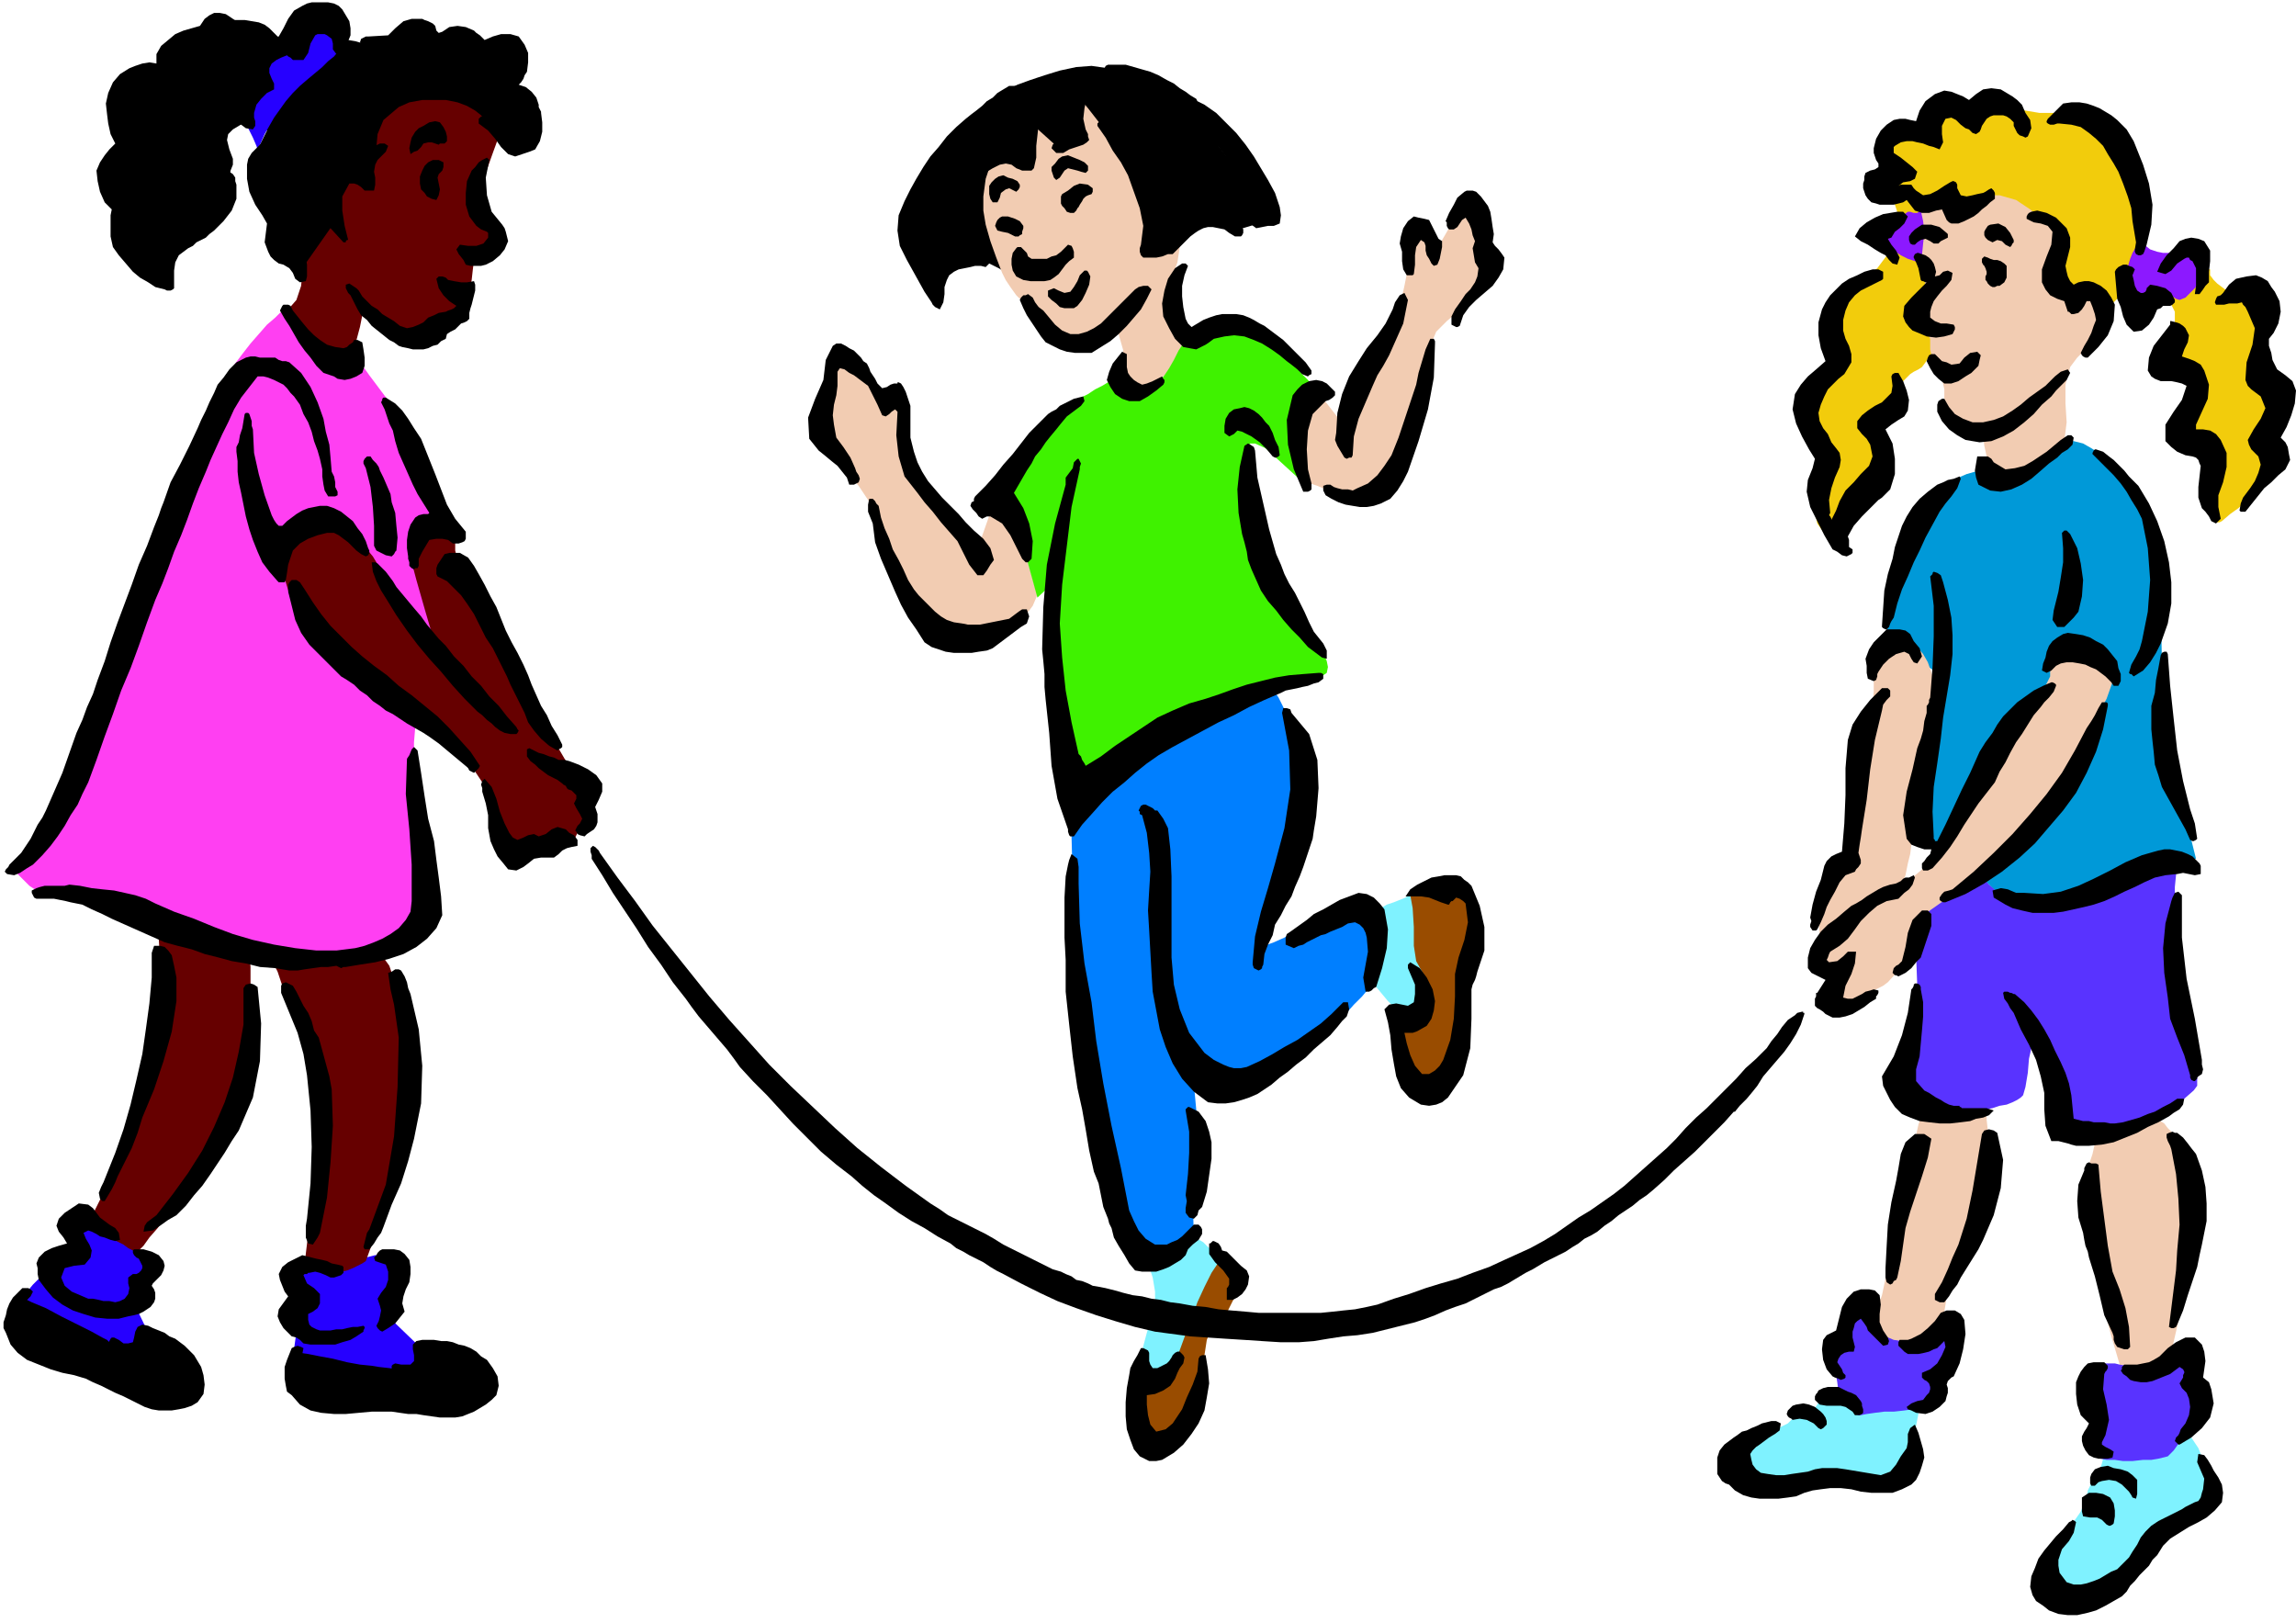
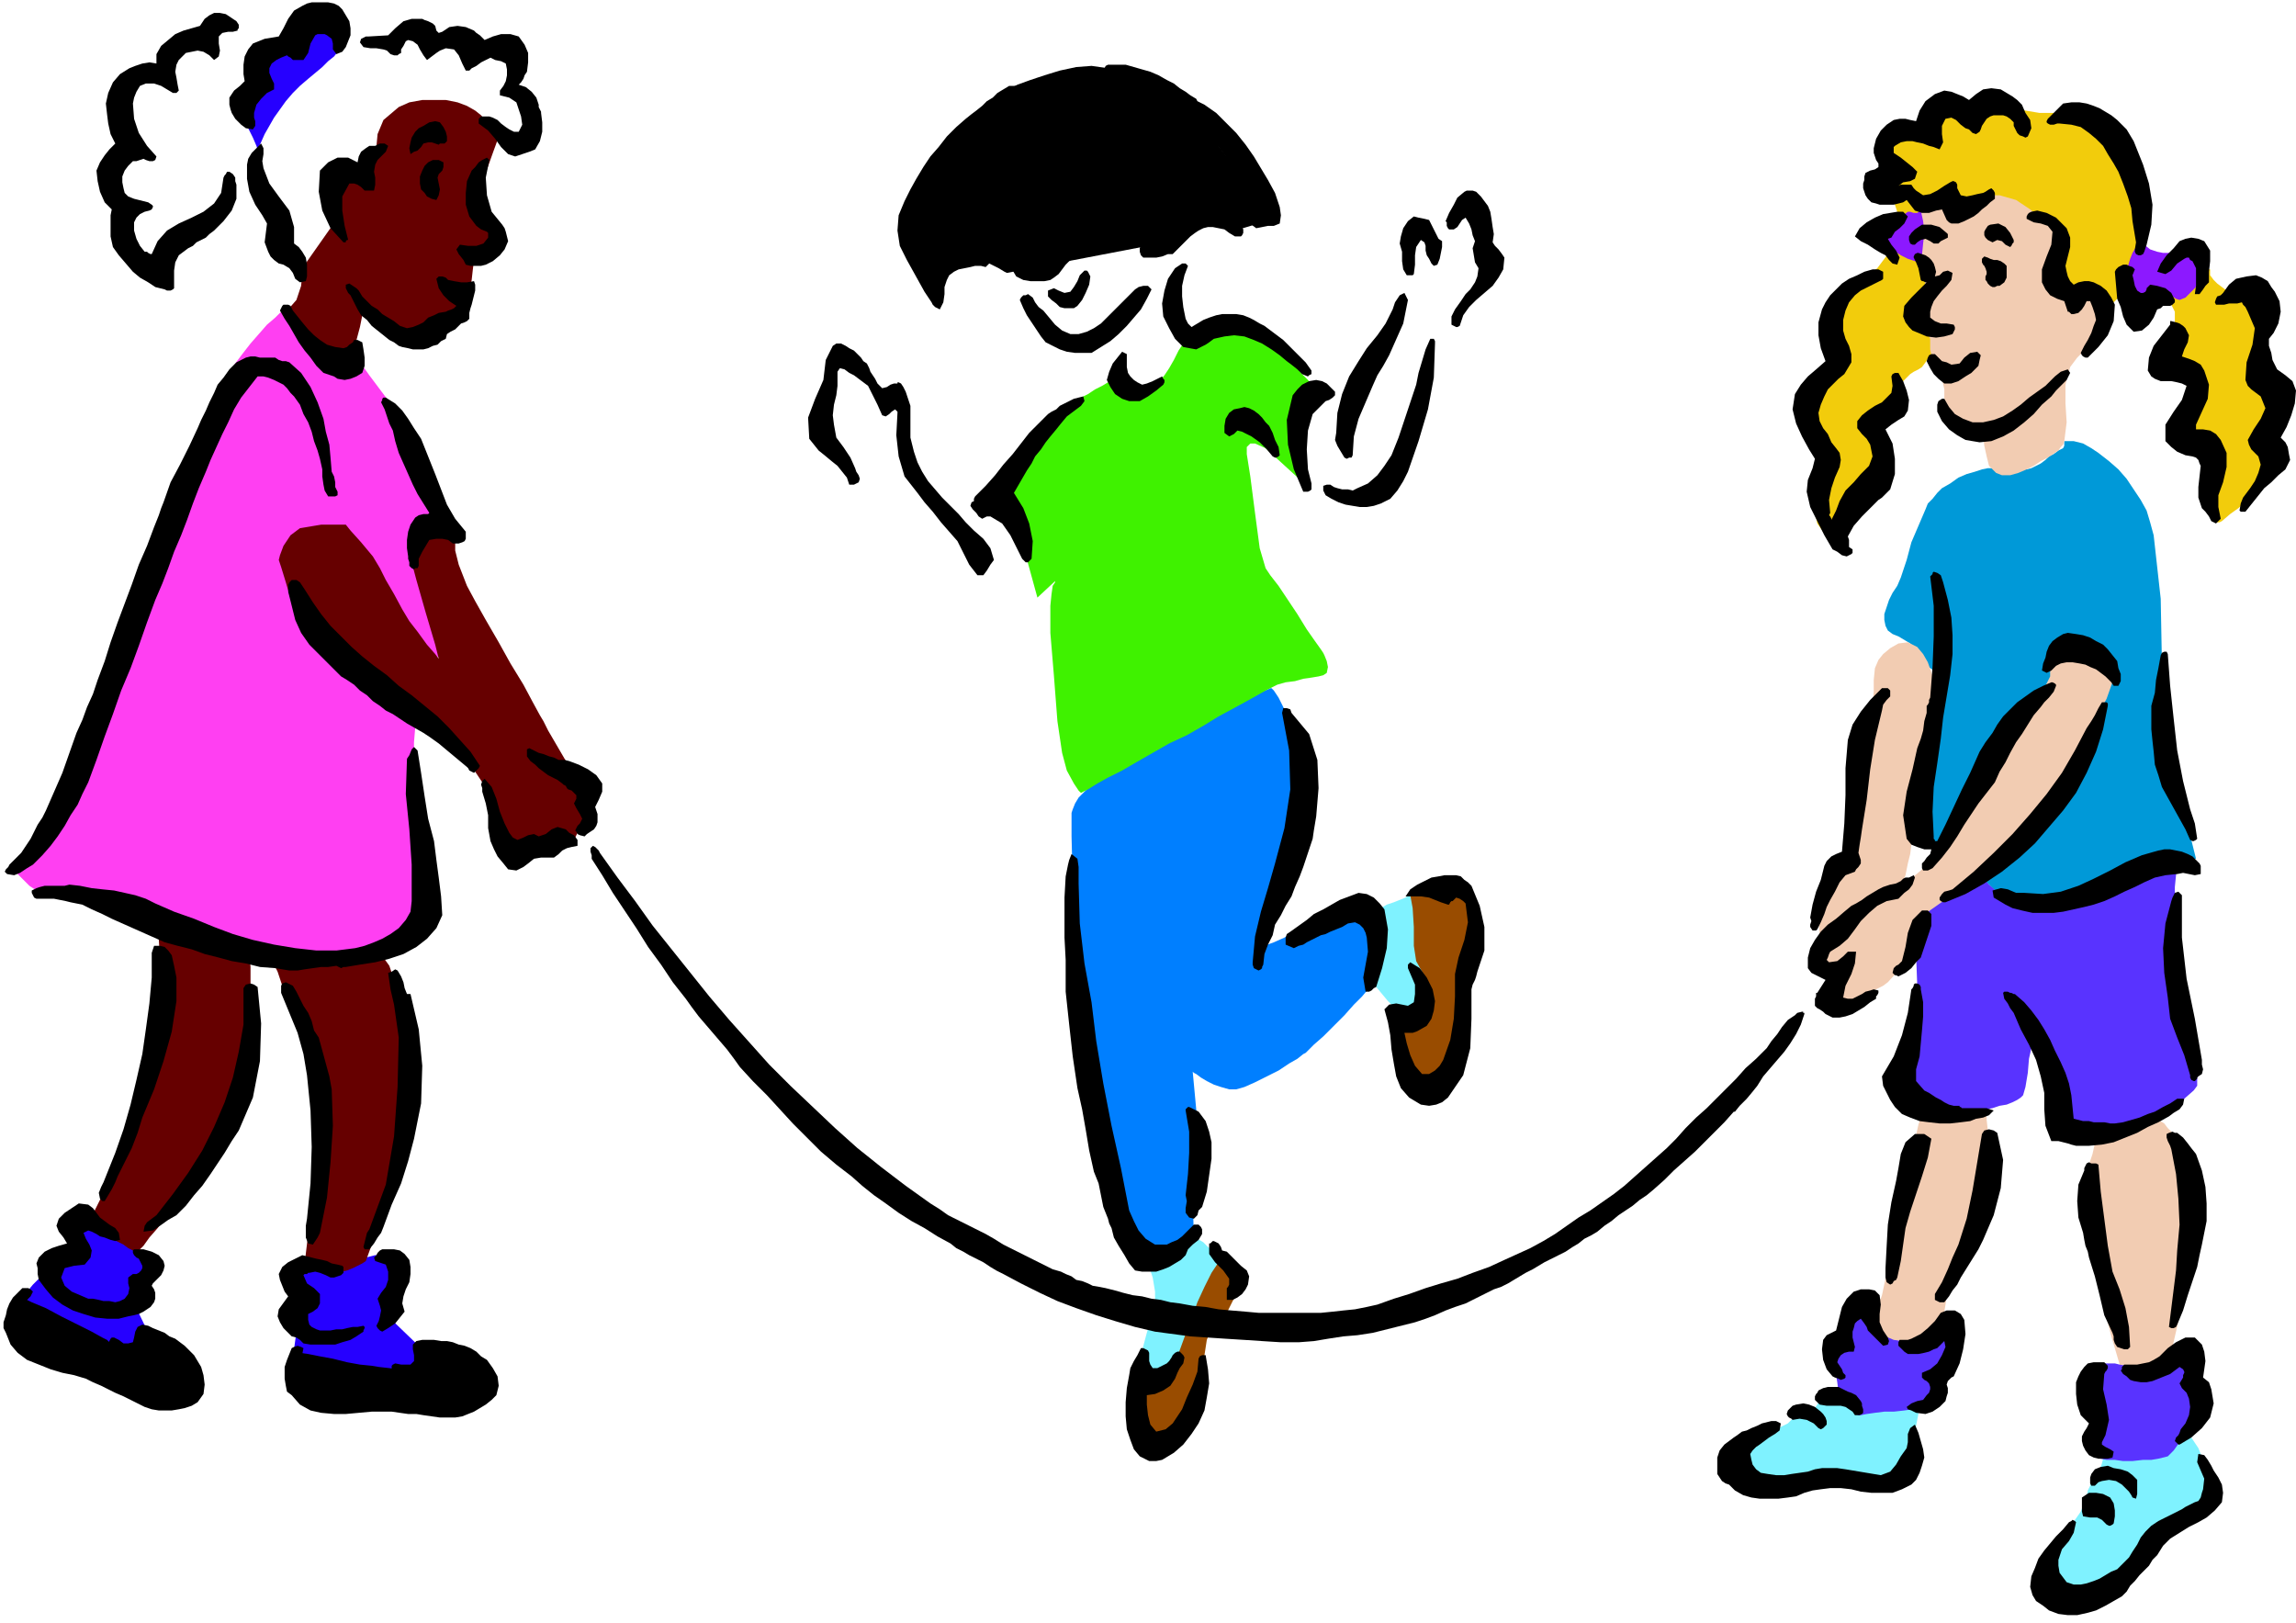
<svg xmlns="http://www.w3.org/2000/svg" fill-rule="evenodd" height="1.38in" preserveAspectRatio="none" stroke-linecap="round" viewBox="0 0 1952 1380" width="1.952in">
  <style>.pen1{stroke:none}.brush2{fill:#f2ccb2}.brush3{fill:#7ff2ff}.brush4{fill:#5933ff}.brush9{fill:#000}</style>
  <path class="pen1 brush2" d="m1783 962-2 10-2 9-3 9-1 9-1 13-1 14v13l2 14 6 28 7 28 7 27 8 27 1 1 1-1 2-1 1-1h18l4 1h13l7-30 7-31 5-30 3-31v-55l-4-4-4-4-3-5-4-4-3-5-4-4-3-4-5-3-5-2h-10l-5 1-5 2-6 2-5 3-5 2h-7l-4 2z" />
  <path class="pen1 brush3" d="M1743 1356v-10l-1-11 1-10 4-10 7-10 8-10 7-10 5-13 1-5 2-4 1-5 2-4 2-2 3-3 1-2 1-3 1-4 1-3 2-3 3-3 7-2 7-1 6-1 7-1 5-3 5-3 5-3 5-3 3-1h4l4 1 3 1 8 7 6 9 4 10 4 10 4 9 1 8-1 8-4 7-5 5-7 3-8 2-8 3-8 3-8 6-6 6-7 6-4 6-4 7-3 7-4 7-6 6-7 4-7 3-8 1-9 1-8-1-9-1-8-1zm-266-112v-9l5-4 5-4 5-3 5-3 6-3 6-2 5-3 6-3 2-2 2-2 1-2 2-1 5-1 4-1 4-2 3-2 2-3 3-4 4-2 4-2 5-1h5l5 2 5 2 7 2 6 1h35l7 1v9l-2 10-2 9-1 9-2 10-2 5-4 5-4 3-5 2-7 1-8 1h-30l-7 1-8 1-7 1-8 1-7 1h-7l-7 1h-21l-6-1-4-4-2-6v-6h-2l-1-1v-1z" />
  <path class="pen1 brush4" d="M1783 1226v-18l-1-12-2-10-1-9 1-8 2-5 1-2h1l1-2 3-1h10l4 1 6 1 7 1h14l8-4 8-5 6-4 5-1 4 3 2 6v15l3 11 3 11v8l-3 6-6 9-6 9-5 7-5 5-8 2-6 1h-7l-9 1h-8l-7-1h-7l-5-1-3-2-2-4 1-4v-3l1-1z" />
  <path class="pen1" style="fill:#0099d8" d="M1650 539v28l-2 18-3 16-2 17-1 18-1 1-1 1-1 1-1 1v10l-1 6v5l-2 15-1 14 1 15 6 12 4 4 4 4 4 3 5 3 5 3 5 4 5 3 4 4 3 1 4 2 3 1 3 2 5 5 6 4 6 3 6 2 11 1 11 1h11l11-1 11-1 11-2 11-3 11-3 4-2 4-2 4-2 4-3 4-3 3-3 4-3 3-4 4-1h5l6-1h5l5-2 5-1h6l-4-16-6-16-7-15-9-14-4-53 1-53-1-54-6-54-3-11-3-10-5-9-6-9-6-9-7-8-8-7-9-7-6-4-7-4-8-2h-8v4l-1 2-4 2-4 3-4 2-3 3-4 3-4 2-4 2-4 1h-5l-6-1h-22l-5 1-6 2-7 2-7 3-7 5-7 4-4 4-4 5-4 4-2 5-6 14-6 14-4 15-5 15-3 7-4 6-3 6-2 6-2 6v5l1 5 2 4 4 3 5 2 5 3 5 3 3 3v6l3 3 3 2 5 5 6 4 2 3v-3l1-1 1-4 1-9v-4l1-5v-8z" />
  <path class="pen1" d="m1836 252 9 5 4 8v10l-2 9-2 4-2 5-1 4 1 5 2 2 3 2 3 1 2 2 6 15v15l-1 15 2 15 3 5 4 6 5 5 7 2v14l-1 15 1 14 4 13h1l1 1h2l2-1 7-6 7-5 7-6 6-7 6-10 3-11 2-11 2-12 4-11 3-12 2-11-1-12-1-3-3-4-3-3-1-3-1-13v-26l-3-12-2-5-3-4-4-5-4-3-6-1h-13l-4-3-4-3-3-3-3-4v-5h-4l-4 4-4 4-4 3-4 3-5 1-5 1-5 2-4 2-4 3zm-197-65h-25l-1-7-2-6-3-7-2-7-2-11 1-10v-11l1-10 1-2 1-1h3l2-1h4l5-1h8l5-4 4-6 3-6 5-4 5-2 5-1h10l6 1h11l6-1 4-1h4l4 1h4l4 2 4 1h4l4 1 6 1 6 1h22l5 1 6 1 11 5 9 7 8 9 7 9 5 11 4 12 3 11 2 12 2 15 1 14-1 15-3 14-5 10-7 9-8 8-9 8h-4l-4-7-6-4-7-3-6-4-2-3-1-2-2-3-2-4-1-10v-11l1-11-2-11-2-4-3-2-5-1-4-1-9-1-8-1-9-2-9-1-8-1-9-2-9-1-9-1-4-1h-4l-5-1h-4l-1 3-2 2-2 2-1 3-4 3zm-79 268-10-3-5-7-2-10 1-13 3-13 2-15 1-13-1-12-3-9-3-10-1-10 1-10 2-3 2-3 3-3 2-3 3-13 1-13 1-12 3-13 1-4 2-5 3-4 2-5 3-5 5-4 5-4 5-4h2l1-1h3l4-3 3-4 3-4 3-4 6-3h23l1 7 3 6 3 5 2 6 1 7v14l1 7 2 9 1 9v9l-1 9v1h-5l-3 3-2 3-3 4-3 2-4 2-3 2-3 3-3 3-1 4v9l-1 4-5 4-5 4-4 4-2 5-1 13v27l-2 12-2 5-4 4-4 4-4 3-5 4-4 4-5 4-3 5-1 2v6l-1 3-1 1h-3z" style="fill:#f2cc0c" />
  <path class="pen1 brush2" d="M1625 275v-7l2-3 3-3 2-3 2-3 2-10 1-9-1-10-2-10-1-6-2-5-1-5 1-6 1-4v-8l1-4 1-1 1-1 1-1 1-1 5-1 5-1h6l5-1h10l5-1 5-1 7-3 8-1h7l7 2 7 2 6 4 6 4 5 4 2 1 3 1 2 1 2 2 9 10 2 13v13l1 14 1 1 1 1 2 1 2 1 4 1h7l3 1 4 2 3 4 1 4 2 3 1 7 1 7v8l-2 6-4 7-6 7-6 6-6 8-4 15v16l1 16-2 16-1 3-2 2-2 3-3 2-6 4-6 3-6 4-6 3-7 3-7 2h-7l-5-2-6-6-2-8-2-9-1-9-1-1-3-1h-7l-5-3-5-3-4-4-3-4-4-7-1-8v-8l-2-9-2-5-2-5-3-5-2-5-1-5v-9l-2-4-2-3-4-2-4-1-4-3zm-76 528-2-10-1-9v-10l3-9 3-7 3-7 1-7 2-7h2l2-1 1-1h1l6-25 1-26 2-26 5-25 2-6 2-7 2-6 4-6 4-9 1-11v-10l1-10 3-7 4-5 6-5 7-4 8-1 8 4 5 6 4 7 6 17 1 18-2 19-2 19-3 16-3 17-4 16-4 17-2 8-1 8-1 8-2 8-1 5-1 5-2 5-1 5 5-5 5-4 6-5 5-5 5-4 5-6 4-5 5-6 6-9 5-9 4-9 5-9 5-11 7-11 6-11 6-11 2-5 4-4 4-5 4-4 2-3 1-3 2-3 2-3 7-6 6-7 4-8 4-8v-16l3-3 4-3 5-1 5-2h11l6 1 5 1 5 1 6 4 4 6 1 9-2 8-5 14-7 13-7 12-7 13-5 11-4 11-5 12-6 11-4 6-4 5-3 5-4 5-3 5-4 5-4 4-4 5-7 8-8 8-8 7-8 7-9 6-9 6-10 6-10 5-5 3-5 4-4 5-4 4-5 13-6 13-7 12-10 11-4 3-4 2-4 2-3 2-4 3-4 2-4 2-4 2-4 1-4 1h-4l-2-2-2-6v-14l-1-6-2-3-4-2-4-1-2-3-1-4-1-4v-4l2-4h3l1 1zm72 201 1-8 1-8 2-7 3-8 1-8 2-9 3-9 4-8h47v5l1 2 2 2 1 2v2l2 18 1 18-1 18-2 18-3 9-3 9-3 9-3 9-4 9-5 9-5 9-5 9-3 6-1 7-1 6-2 7-2 7-4 6-5 4-6 4-2 1-2-1-2-1-2-1-5 1-5 1h-5l-5-1-2-1-2-1-2-1-2-2-2-6-2-7v-7l2-7v-2l1-2 2-2 1-3 3-14 1-14 2-13 4-13 2-5 1-5 1-5 2-5 1-6 2-6 1-5 1-6z" />
  <path class="pen1 brush4" d="m1561 1166-3-6-3-5-1-4 3-4 4-4 3-6 2-5v-2l14-24 1 1 3 1 3 3 2 3 1 5 1 5 2 5 4 4 6 3 7 3 7 1 9 1 9-2 9-4 6-3 3-2 1 1 2 4 2 4 1 4-1 6-3 9-4 9-1 4-1 3-1 5-2 7-3 5-2 3-1 2-3 1-6 1h-5l-7 1-9 1h-8l-8 1-7 1-5 1h-2l-2-1-4-4-5-5-4-4-2-6-1-8-1-6v-3zm51-250 4-13 8-30 6-35-1-27-3-14 2-8 3-3h2l2-8 27-19 21-17 2 3 6 7 8 7 10 4 6 1 7 1h17l8 1h8l6-1h5l5-2 9-4 11-5 11-5 11-5 9-5 7-3 2-1 20-2v3l-1 8-1 10v42l1 24 2 22 4 19 5 17 4 13 2 5v4l1 8v15l-3 4-8 7-9 6-7 6-4 2-6 3-8 2-10 3-10 3-10 2-9 2-8 1h-11l-8-1-5-3-2-1-2-29-6-27-15-12-2 9-1 12-2 12-2 7-2 2-3 2-4 2-5 2-6 1-6 2-5 1-4 1-5 1h-15l-9-1h-9l-8-1-6-1h-5l-7-5-5-9-3-8-1-4z" />
  <path class="pen1" d="m1204 928-6-16-4-20-2-18-1-8 13-8-8-56 3-41 34-14 2 1 5 3 5 4 3 4 2 6 4 11 3 11v8l-4 10-5 15-5 14-2 8v36l-1 22v10l-20 18h-16zm-218 303-7-3-7-6-6-7-2-5 1-8 2-12 2-11 1-5 30-17 1-4 2-10 2-11 4-10 5-10 6-12 5-11 2-5 6-15 15 16 1 1 3 1 2 3v4l-3 6-3 6-3 6-2 4-3 3-5 4-5 6-4 10-2 13-1 13v11l-1 10-3 11-5 12-7 11-5 6-5 2-5 2-4 1h-2z" style="fill:#994c00" />
  <path class="pen1 brush3" d="m968 1163 3-15 4-15 4-13 3-11v-11l-2-12-3-9-1-4v-1l1-2 3-2 7-3 9-4 8-5 5-4 2-2 2 1 5 2 5 3 4 4 4 3 5 2 2 3-2 5-6 9-6 12-6 13-5 14-5 13-4 11-3 8-1 4-3 5-6 6-5 6-3 3h-6l-4-1-3-2-2-3v-8zm225-301-4-2-4-4-5-5-5-6-5-6-4-4-2-4-1-1 1-32-1-3-1-7-1-7 4-5 4-2 5-2 5-3 6-2 5-2 5-2 3-2h1l2 11 1 16v16l2 13 5 9 6 10 2 11-4 10-7 6-7 1-4-1-2-1z" />
  <path class="pen1" style="fill:#007fff" d="M913 831v-36l-1-45-1-39v-20l1-3 2-5 3-5 6-6 8-7 10-7 11-7 9-6 8-6 8-6 7-5 8-5 9-4 9-4 11-4 12-5 11-5 12-5 9-4 8-4 5-2 2-1h1l2 2 4 6 7 14 9 19 6 21 2 24-4 27-5 15-5 17-6 17-6 16-5 15-4 12-3 8-1 3-2 1-1 2 3 1 11-4 9-4 10-6 11-6 10-6 9-6 8-4 6-3 3-1h4l5 1 4 3 3 7 2 11 1 13 1 11v15l-2 7-4 8-5 6-7 7-8 9-9 9-9 9-8 7-5 5-2 2-2 1-5 4-7 4-9 6-10 5-10 5-9 4-7 2h-6l-7-2-6-2-6-3-5-3-4-3-2-1-1-1 4 43-4 65 1 33-1 1-2 4-4 5-5 5-6 4-7 3-7 1-7-2-7-5-6-8-6-9-5-11-4-11-4-12-3-12-2-12-6-35-9-46-9-41-4-18 2-22z" />
-   <path class="pen1 brush9" d="m132 232-11-14-9-17-6-15-2-6-13-29 23-27-10-45 1-3 3-6 5-6 7-2 7 1 6 2 5 1 2 1V57l2-8 7-7 10-4 9-1h6l3 1v-3l2-7 2-7 5-4h22l6 1 6 1 5 2 4 3 5 5 4 4 4 3 1 1 32-23 19 19 2 1 6 1 7 2h7l4-1 4-2 6-2 5-2 5-2 4-1 3-2h1l19 6h25l9 12 31-4 7 20-4 14 14 21-5 25-20-4-27 17-109 68-30 33-16-22-5-23-8-17-11-20 1-24 8-16-14-10-15 9-1 1-3 3-1 5 2 8 3 8v5l-2 5-1 6-1 8-4 8-6 9-6 8-4 4-5 6-6 6-6 6-6 5-5 5-3 3-1 1-10 12z" />
  <path class="pen1" d="m202 98 13-27 4-30 35-2 26-26 10 20h3v3l-5 7-4 5-5 4-5 5-6 5-6 5-7 6-6 6-6 7-10 14-8 14-4 9-2 4-1-3-3-7-4-8-4-4-2-2-2-3-1-1v-1zm47 1056 4-29-10-39 1-2 4-4 3-4 4-2h19l7 1 9-1 9-1 4-1 1-1 3-1 4-1 4-1 4-1h6l3 2 3 6 2 8 1 7v3l-2 17v11l27 26-12 28-64-2-34-19zm-226-56 5-6 6-6 5-4 2-2 16-12 4-28 8-8v-1l2-1 2 1 4 5 3 4 4 2 4 3 5 2 4 2 5 2 4 2 3 3 6 6 6 4 3 3 2 1-4 24-8 14 15 31-27 20-65-34-22-19 8-8z" style="fill:#2600ff" />
  <path class="pen1" style="fill:#ff3ff2" d="m198 809-9-4-12-5-14-6-15-7-15-6-14-5-11-4-8-3-7-1-9-2-11-2-11-2-11-2-9-1-7-1-4-1-6-4-6-6-6-6-2-3 1-1 3-3 4-5 5-6 5-7 6-7 6-7 6-6 6-11 9-18 9-25 10-27 10-27 9-25 7-21 5-14 5-15 10-26 12-32 14-35 14-34 12-32 10-24 6-13 5-8 6-8 7-9 7-8 7-8 7-6 4-4 3-2 5 4 8 11 8 11 5 7 3 1 4 1 5 1 6 1h6l4 1h5l4 4 5 6 5 7 6 8 6 8 6 8 4 7 4 6 4 8 6 12 6 15 8 16 6 16 6 13 4 10 1 3-4 1-8 1-9 3-4 2 3 17 6 33 5 33 3 17-3 10-6 17-7 17-3 7v4l-1 8-1 12v10l3 25 4 45 4 43 2 23-1 3-1 3-3 4-4 4-5 4-5 4-7 3-7 3-9 2-11 3-13 2-13 3-14 2-13 1h-11l-9-1-8-1-7-2-7-1-6-2-5-1h-4l-3-1h-1z" />
  <path class="pen1 brush9" d="m16 1101-3 13-1 11-1 9v4h2l5 1 7 3 11 5 7 4 7 4 8 4 9 4 8 5 7 3 6 3 4 3 4 2 4 2 5 3 5 2 5 2 5 2 5 2 5 1h15l5-1h4l4-1h3l1-2 3-5 3-6v-5l-3-4-6-5-8-6-8-7-9-7-7-5-5-4-2-1 1 2v5l-2 6-6 2-8-1-6-3-5-3-3-3-4-2-9-5-12-6-14-7-13-7-12-5-8-4-3-2zm231 49v8l2 7 3 7 5 6 4 2 4 2 6 2 6 1 6 1h6l5 1h5l5 1 6 1 7 1 7 1 6 1 5 1 4 1h2l3 1h5l6 1 7 1h7l6 1h12l6-2 5-1 6-3 4-2 4-1 2-2h1l1-3 1-6v-7l-4-6-4-3-6-3-7-3-8-3-7-3-6-2-4-1-2-1-2 1-4 1-4 3-2 3-1 4-2 3-3 4-3 1-4-1-6-1-7-1-9-1-6-1-10-1-11-2-12-3-11-2-10-2-7-1-2-1-6 1z" />
  <path class="pen1" d="m77 1036 4-8 5-10 6-13 5-12 6-13 5-11 3-9 3-6 6-19 8-34 6-36 3-28-1-21-1-18-2-12-1-5h1l4 1 5 2 7 1 7 2 7 2 7 3 6 2 5 3 6 2 5 2 5 2 5 1 4 1 2 1h2l2 4 1 12v24l-1 27 1 20-1 16-5 17-5 11-7 13-8 15-9 15-9 15-7 12-6 9-3 4-3 3-4 6-6 7-6 8-7 8-5 7-4 4-1 2-1-1-3-1-4-2-4-3-6-3-5-3-5-3-5-2-6-4-2-4 1-2v-1zm182 38 3-25 5-27 3-22 2-9v-13l1-28-2-31-4-20-4-7-5-12-6-13-6-15-6-14-4-12-4-8-1-3h18l6-1h24l6-1h7l8-1 8-1h6l4-1h2l2 1 4 3 5 7 3 9 2 15 4 21 3 21 1 17-1 19-3 26-3 25-2 17-4 19-8 27-8 24-4 11-3 2-4 2-4 2-5 2-4 1-4 1h-4l-4-1-7-2-6-3-5-1-2-1zm170-352-5-11-3-13-3-13-3-11-2-4-3-5-4-6-4-6-4-6-6-6-6-6-7-5-11-7-15-12-19-15-21-17-20-17-17-15-14-13-7-8-7-14-5-17-4-13-2-6 1-4 3-8 6-9 8-6 6-1 6-1 6-1h21l4 5 9 10 10 12 6 10 5 10 7 12 7 13 6 10 7 9 8 11 7 8 3 4-3-12-8-27-8-28-4-15-1-7v-8l2-7 5-5 8-4 8-2h8l5 6 2 9v8l3 12 7 18 7 13 9 16 11 19 10 18 11 18 8 15 6 11 3 5 4 8 7 12 7 12 5 8 4 5 5 7 4 7 2 5v10l-1 6-2 5-3 5-3 5-2 4-1 1-23 6-26 11-10-8zM245 263l7-8 4-12 1-11v-4l26-37v-29l3-5 6-7 7-5 5-1 4 1 4-3 3-5 3-5 2-7 1-11 5-12 13-11 9-4 11-2h20l10 2 8 3 7 4 5 4 7 8 5 5 2 3 1 1-1 4-4 11-5 14-5 12-1 11 3 10 3 6 2 3 5 18-2 2-4 4-6 5-4 2-2 4-1 8-1 9-1 5-2 5-2 7-3 8-4 5-2 2-4 2-4 3-5 3-5 3-4 3-5 1-3 1-4-1-5-1-6-3-7-3-6-2-5-3-4-1-1-1-8-14-2 6-3 15-4 15-2 9-1 4-3 6-5 2-8-4-10-9-9-11-7-9-3-4-9-14z" style="fill:#600" />
  <path class="pen1 brush9" d="m816 217-9 5-8 9-4 8-2 4-16-51 23-58 2-2 5-6 7-8 8-9 9-10 8-9 8-7 5-4 5-3 8-4 11-4 12-4 13-4 14-3 13-1 14 2 12 3 9 2 8 3 7 3 7 4 7 6 8 7 10 9 11 11 11 13 10 13 10 12 8 12 6 10 4 7 2 3 1 4-1 4-1 4-1 2-20 6-1-1-3-1-4-2-5-2-6-2-5-1h-5l-4 1-6 5-4 5-4 4-1 2-146 28-2-1-5-3-8-4-8-3-7-2-6-2h-4z" />
-   <path class="pen1 brush2" d="m794 536-6-9-8-13-8-16-9-17-8-16-6-14-4-9-2-4-1-4-4-9-8-12-10-11-6-8-10-13-8-12-4-5 16-62 19 6 17 24 7 10 12-5 5 19v17l2 15 5 13 5 6 6 8 8 8 8 9 8 8 6 7 4 4 2 2 10 11 12-34h2l4 1 5 3 5 5 4 9 3 9 3 8 1 3 10 35h1v2l-1 3-3 7-3 4-4 5-5 5-6 4-6 4-7 4-6 2-7 1h-7l-6-1-7-1-6-2-6-1-4-2-3-1h-1zm310-166 2-11 6-12 6-9 3-4 18 23 16-23 2-5 3-10 6-13 5-10 6-11 6-13 6-11 2-5 1-4 2-9 2-10 1-9 1-8 3-10 3-8 1-3 17 16 18-31 13 3 9 34 1 2 2 6 1 8-2 7-7 8-8 8-6 6-3 3-3 2-7 6-9 9-5 12-4 22-5 31-7 31-8 20-5 5-4 5-5 4-4 3-5 3-5 2-4 1-5 1h-5l-7-2-8-2-8-2-7-3-6-2-4-1-2-1-6-35 2-4zm-211-91-5-4-5-5-6-6-7-7-6-6-5-7-4-6-3-6-5-13-5-14-4-14-2-12v-12l2-15 4-12 3-6 6-1 8 1 8 1 3 1 8-30 20 18 19-8 1-33 2 3 5 6 7 9 7 9 5 6 6 10 7 12 7 12 6 13 6 11 4 9 3 5 5 5 7 3h9v4l-1 10-2 13-5 14-1 8 1 8 4 10 5 9 5 9 4 7 4 4 1 2-1-1h-4l-5 3-6 9-4 6-5 6-7 4-6 4-6 3-6 3-4 1h-3l-4-3-4-6-2-5-1-2 4-18-6-21-2 2-4 4-7 5-7 2h-5l-5-2-6-1-6-3-6-2-4-1-3-2h-1z" />
  <path class="pen1" style="fill:#3ff200" d="m871 468-5-13-10-14-10-11-4-4 3-4 8-9 9-12 8-11 4-5 4-7 6-6 5-7 6-7 6-6 6-6 6-4 6-4 6-3 6-4 6-3 5-3 4-3 3-1 1-1h-1l-1 1 1 2 5 3 7 3h7l6-1 8-2 4-2 4-5 4-6 4-7 4-8 4-6 5-6 4-3 6-2 6-2 6-1 6-1h11l4 1 4 1 3 1 3 1 3 1 3 1 4 2 5 3 5 4 6 6 6 7 6 7 5 6 5 5 4 5 3 3 1 2 1 1-3 2-7 5-6 7-2 10 3 15 2 18 2 16 1 6-35-32-9-4h-4l-3 3v6l3 19 4 31 4 30 5 17 4 6 7 9 8 12 8 12 8 13 7 10 5 7 2 3 1 2 2 5 1 5-1 5-3 2-4 1-6 1-7 1-7 2-8 1-7 2-6 3-4 2-7 4-9 5-11 6-13 7-13 8-14 8-15 7-14 8-14 8-12 7-12 6-9 5-8 5-4 2-2 1-2-2-4-6-6-11-4-15-4-27-3-39-3-36v-23l1-10 1-7 2-3v-1l-15 14-11-40z" />
  <path class="pen1" d="m1634 224-6-2-6-2-6-3-6-4h-1l-2 1-1 1-1 1-1-4-1-4-2-4-1-3v-7l6-5 8-3 8-6h2l3 1h3l3-2 2 9 1 10-1 9-1 10v7zm219 31-3-1-3-2-3-2-4-1-4 2-4 4-4 4-4 2h-3l-2 1-3-1-1-1-3-10-3-10-1-10 3-10 2-5 3-5 3-3 4 1 5 4 6 2 5 1h6l5-1 6-1h12l2 7 2 8v7l-3 6-3 4-4 4-4 4-5 2z" style="fill:#8c19ff" />
  <path class="pen1 brush9" d="m291 8 3 5 3 5 1 6v6l-2 5-2 5-3 4-5 2-3-4v-5l-1-4-4-3-2-1h-6l-2 1-4 7-2 8-4 6h-9l-1-1-1-1-2-1-1-1-5 2-4 2-4 3-2 4v4l2 5 2 4v5l-6 3-5 5-4 5-2 7v4l1 3v4l-2 3-6-1-4-3-5-5-3-5-1-3-1-4v-6l4-6 5-4 4-4-1-6v-8l1-7 3-6 4-5 5-2 5-2 6-1 6-1 4-7 4-8 5-7 7-4 4-2 4-1h14l5 1 4 2 3 3z" />
  <path class="pen1 brush9" d="M203 21v3l-1 1v1l-4 1h-4l-5 1-3 3v6l1 6-1 5-4 3-4-4-5-3-5-1-5 1-5 1-3 3-3 3-2 4-1 6 1 5 1 6 1 5-1 1-1 1h-3l-5-3-5-3-6-2h-7l-5 2-3 5-2 5-1 5 1 13 4 12 7 11 8 9-1 3-2 1h-3l-3-1-2-1-3 1-3 1h-3l-4 4-3 4-2 5v5l1 5 1 4 3 3 5 2 4 1 4 1 4 1 3 2 1 1v1l-1 2-2 1-4 1-4 2-3 3-2 4v7l2 7 3 6 4 5h2l1 1 2 1h1l5-11 8-9 10-6 11-5 10-5 9-7 6-9 2-13 1-2 1-1 1-2h2l3 2 2 3v3l1 3v12l-4 10-7 9-8 8-4 3-3 3-4 2-4 2-3 3-4 2-4 3-4 3-3 6-1 7v15l-1 1-2 1h-3l-2-1-8-2-6-4-7-4-6-5-6-7-6-7-5-7-2-9v-18l1-5-6-6-4-9-2-9-1-9 3-7 4-6 4-5 5-5-4-8-2-9-1-8-1-9 2-9 4-9 6-7 8-5 5-2 6-2 6-1 6 1v-8l4-7 6-5 6-5 7-3 7-2 7-2 4-6 4-3 4-2h5l5 1 3 2 3 2 3 2 2 3zm165-1 2 2 1 4 2 2 3-1 6-4 7-1 7 1 7 3 2 2 3 2 2 2 2 2 7-3 7-2h8l7 2 5 7 3 7v8l-1 8-2 3-1 3-2 3-2 2 6 2 5 4 4 5 2 6v2l1 2 1 2v1l1 8v8l-2 8-4 7-5 2-6 2-6 2-6-2-6-6-5-7-6-7-8-6v-4l2-2h7l3 1 4 2 3 3 4 3 3 2 4 2h4l3-6-1-7-2-6-2-6-3-2-3-2-4-1-4-1v-4l3-4 2-4 1-5v-5l-1-5-4-2-5-1-4-2-4 2-4 2-4 3-4 2-1 1-1 1h-3l-3-6-3-7-4-5-7-1-5 2-3 2-4 3-4 3-3-4-3-5-2-4-4-3-4-1-2 1-2 4-2 3v3l-2 1-1 1h-3l-3-1-3-3-3-1-6-1h-5l-6-1-3-4 1-3 2-1 2-1h2l17-1 6-6 7-6 7-2h9l2 1 3 1 2 1 2 1zm630 51 5 4 5 3 4 3 5 3 1 2 2 1 2 1 2 1 10 7 9 9 8 8 8 10 7 10 6 10 6 10 6 11 2 6 2 6 1 7-1 7-5 2h-5l-5 1-5 1-4-3-1-4 1-4-1-4-3-13-5-11-6-11-7-11-6-8-7-7-8-7-8-7-5-4-4-4-6-3-5-4-5-3-5-3-5-4-5-4-4-2-4-2-4-1-4-2-5-2-4-1-4-2-4-2-1-2v-1l1-2 2-1h15l7 2 7 2 7 2 7 3 7 4 6 3zm-72 3-2 9-2 9-1 9 2 9 1 2 1 2v2l1 3-2 2-3 2-3 1-3 1-6 2-5 3h-6l-4-4 1-3 3-3 3-2 2-3 2-8V90l4-7 4-5 4-4 4-2 5 2zm-59-1v2l-1 1-3 1-2 1-10 7-10 8-9 9-7 9-8 10-7 11-7 10-6 11v1h-1l-1 1v1l-5 12-3 13 1 13 3 13 7-12 6-13 6-13 8-12h3l1 1v2l-3 13-4 12-4 13-2 13 4-1 5-1 4 1 5 2 4 2 3 2 4 3 3 3v2l-1 1-1 1-1 1-4-1h-5l-4 1-5 1-5 1-4 2-4 3-2 4-2 6v6l-1 7-3 6-2-1-2-1-2-2-1-2-6-9-5-9-5-9-5-9-6-12-2-13 1-13 5-12 5-10 5-9 6-10 6-9 7-8 7-9 8-8 8-7 5-4 4-3 5-4 4-4 5-3 4-4 5-3 5-3h9zm852 16 3 7 4 6 1 7-3 7-2 1-2-1-3-1-2-2-1-2-1-2-1-2v-3l-3-3-3-2-3-1h-8l-3 1-3 2-2 3-2 3-1 3-1 2-3 2-3-1-1-1-2-2-3-1-4-3-4-4-4-2-5 1-3 6v7l1 7-3 6-5-2-4-1-5-2-5-1-4-1h-5l-5 1-5 3-1 1v5l6 4 5 4 5 4 4 4-2 6-4 2-6 1-4 3 2-1h9l2 3 2 2 3 2 3 2 6-1 6-3 6-4 5-3 2-1h1l2 1 1 2v3l1 2 1 2 1 2 5 1 5-1 4-1 5-1 2-1 3-2 2-1 2 2 1 2v5l-4 3-3 3-4 3-3 3-4 3-4 2-4 2-5 2h-6l-2-1-2-2-4-9-5 1-6 2h-6l-6-2-7-9-3 2-4 1-4 1h-12l-3-1-4-1-3-3-2-3-1-3-1-3v-4l1-3v-3l1-3 4-2 4-1 3-2v-3l-2-3-1-3-1-3v-4l2-8 4-7 5-5 6-4 5-1h5l4 1 5 1 3-9 5-8 8-6 8-3 6 1 5 2 5 2 5 3 6-5 6-4 7-1 8 1 5 3 5 3 4 3 4 4zm95 31 2 5 2 5 2 5 2 5 5 16 3 18-1 17-4 17-1 3-1 3-1 2-2 1h-2l-2-1-1-2v-2l1-6-1-6-1-6-1-6-1-11-3-10-4-11-4-10-4-7-5-8-4-7-6-6-6-5-7-5-8-2-10-1h-2l-3 1h-3l-2-1-1-1v-1l1-2 1-1 12-12 7-1h7l6 1 6 2 5 2 5 3 5 3 5 4 4 4 4 4 3 5 3 5z" />
  <path class="pen1 brush9" d="m883 106-1 9-1 9v10l-2 9-2 2h-8l-5-2-4-3-5-1-5 1-6 3-5 3-6 2-6 2-2-2v-3l2-3 1-3 3-5 3-4 4-3 5-3 4-1 4-1 5 1 4 1h2l1-1 2-2 1-2 2-5 3-5 3-4 4-4h2l1 1 1 2 1 2zm86 25 5 8 6 8 5 9 4 8 2 7 1 7 2 6 3 7 4-5 4-3 5-3 5-3 5-1 6-1 5 1 6 1 7 2 6 4 4 6 3 6v3l-1 2-1 1h-5l-5-3-4-3-5-1-5-1h-4l-4 1-4 2-3 2-4 3-3 3-3 3-3 3-3 3-3 3h-4l-5 2-5 1h-11l-2-2-1-3v-3l1-3 2-16-3-15-5-14-5-14-6-11-7-10-6-11-7-10v-2l1-1 1-1 2-1 5 2 5 3 4 3 5 3 4 4 4 5 3 4 2 5zm-589-15v4l-1 1-1 1h-4l-1 1-3-1-3-1h-3l-4 1-2 3-3 3-3 1-3 2-1-5 1-5 1-4 3-5 3-3 4-2 5-3 5-1 4 1 3 4 2 4 1 4zm-50 8-2 5-3 3-4 4-2 4-1 6 1 5v6l-1 5h-8l-3-3-3-2-3-1h-4l-6 11v12l2 13 3 12h-1l-1 1v1h-2l-11-12-7-15-3-16 1-18 4-4 3-3 4-2 4-2h9l4 2 4 2 1-5 2-4 4-3 3-2h5l4-2h4l3 2zm-106 19 5 13 8 11 9 12 4 14v14l4 3 3 4 3 5 1 6v10l-1 4-5 1-4-3-2-5-3-4-5-3-4-1-4-3-3-3-2-4-3-8 1-8 1-8-4-7-6-9-5-11-2-11v-12l1-5 3-5 4-4 4-4 2 4v5l-1 6 1 6zm701-2v4l-1 1-1 1-4-1-3-1-4-1-4-1-3 2-2 3-2 3-3 2-2-2-1-3-1-3v-3l3-3 3-4 3-2 5-1 5 2 5 2 4 2 3 3zm-509-5-3 15 1 15 4 14 9 11 2 3 1 3 1 4 1 4-3 7-4 5-6 5-6 3-4 1h-9l-4-1-2-4-4-5-2-4 3-4 7 1h7l6-2 4-5v-4l-1-1-5-2-4-3-3-4-3-4-3-10v-10l1-10 4-9 3-3 3-4 3-2 4-2 2 2zm-39 2v4l-1 3-3 3-1 3 1 5 1 5-1 5-2 4-4-1-4-2-2-3-3-3-1-5v-6l2-5 2-4 3-3 4-2h5l4 2zm490 19v2l-1 2-1 1-1 1-2-1-2-1-2-1-3 1-4 3-1 4-2 4h-4l-2-3-1-4v-7l2-3 3-3 3-2 4-1 4 2 4 1 4 2 2 3zm62 3v3l-1 2-3 1-2 1-2 2-1 2-2 3-1 2-1 1-1 2-1 1-1 1h-3l-3-1-2-3-2-2-1-2v-6l1-2 5-3 5-4 5-2 7 1 4 3zm338 20 1 6 1 7 1 6-1 7 2 3 3 3 3 4 2 3-1 10-4 7-5 7-7 6-7 6-6 6-5 7-3 9-2 1h-1l-2-1-2-1v-7l3-6 5-7 4-6 4-4 4-6 2-5 1-7-3-5-1-6-1-6 2-6-2-5-1-5-2-5-3-5-3 2-2 3-2 3-3 2h-4l-1-1-1-2v-3l-1-1 3-7 4-7 3-6 6-5 2-1h5l3 1 4 4 3 4 3 4 2 5zm355 4-3 6-4 4-4 3-3 5-3 1 3 5 4 5 3 6-2 6-4-1-3-3-3-4-4-2-5-3-6-4-6-3-5-4 4-7 6-5 7-4 7-3 6-1 6-1h5l4 4zm135 10 3 8v8l-2 8-2 8 1 5 1 4 2 4 3 3 4-2 5-1h4l4 1 6 3 5 4 4 6 3 6-1 14-5 12-8 10-9 9h-2l-2-1-1-1-1-2 3-6 3-5 3-6 2-6 2-5-1-5-2-6-2-5h-3l-2 4-2 3-3 3-4 1h-2l-1-1-1-1h-1l-3-9-6-2-6-3-4-5-3-6v-11l4-11 4-10 1-11-4-5-6-2-6-1-6-3v-2l1-2 1-1 2-1 5-1 4 1 4 1 4 2 4 2 3 3 3 3 3 3zm-887-2v2l-1 3v2l-2 1-1 1h-3l-2-1-4-2-5-1-4-1-2-4 1-3 1-2 2-2 2-1h5l6 2 4 2 3 4zm347-1 2 4 2 4 2 4 3 2v5l-1 5-1 5-2 5-3 1-2-2-2-4-2-3-1-4v-4l-1-3-3-2-4 6-1 7v8l-1 8-1 1h-5l-3-5-1-7v-8l-2-7 1-6 2-7 4-6 5-4 4 1 5 1 4 1 2 4zm495 13v2l-1 1-1 2-1 1-4-2-3-3-4-1-4 2-2-1-2-1-2-2-1-2v-3l1-2 2-3 2-1 7-1 6 3 4 5 3 6zm-57-6 1 1v3l-2 1-2 1-2 1-2 2h-4l-3-2-4-2-4 1-3 2-2 2h-2l-2-1-1-3v-3l2-3 3-3 6-4h8l7 2 6 5zm219 7 5 8v9l-1 9v9l-3 3-2 3-3 4h-4l1-7v-15l-3-6-2-1-1-2h-2l-2 1-6 4-5 6-5 3-7-2 3-7 5-7 6-6 5-6 5-2 5-1 6 1 5 2zm-961 11v3l-4 3-3 3-3 4-3 4-4 3-3 2-5 1h-12l-6-1-6-3-3-5-1-5v-5l1-5 3-4 1-1h3l1 1 2 2 2 2 1 3 3 2h13l4-2 4-1 4-3 3-3 3-3 3 1 1 2 1 3v2zm729 5 2 3 1 3 1 4-1 4 4-1 3-3 4-1 4 2-1 6-4 5-4 4-4 5-3 4-2 5-1 4v5l4 3 5 2h5l6 1 1 2v2l-1 2-1 2-7 2-7 1-8-1-7-3-5-2-3-3-3-4-2-5 1-9 6-7 7-7 6-6h-1l-2-1h-1l-1-1-1-5-1-5-2-5-2-4v-1l1-2 2-1h1l3 1 3 1 3 2 2 2zm53 0h3l3 1 3 2 2 2v10l-2 4-4 3h-2l-2 1h-2l-2-1-2-2-1-2-1-1v-3l1-2v-2l-1-3-1-2-1-1-1-2v-3l2-2 3 1 2 1 3 1zm-685 5-3 8-2 9v9l1 9 1 5 1 5 2 4 3 3 5-3 5-3 5-2 6-2 5-1h12l6 1 5 2 4 2 5 3 4 2 4 3 4 3 4 3 4 3 6 6 7 7 6 6 5 7v3l-2 1-1 1-5-2-4-4-5-4-4-3-6-5-7-5-8-5-7-3-8-3-9-1-8 1-9 2-4 3-3 2-4 2-4 2-11-2-7-7-5-9-5-10-1-11 2-11 3-10 6-9 3-2 3-2h3l2 2zm805 3-2 5 1 4 1 5 2 4 3 2h2l2-1 1-2v-1l1-1 1-1 1-1 6 1 7 2 5 4 3 6v2l-1 1-1 1-2 1h-6l-2 2-3 1-3 7-4 6-6 5-7 1-6-6-3-7-2-8-3-7-2-23 1-2 2-2 2-1 2-1h3l2 1 3 1 2 2zm-214 2v6l-1 1-6 3-6 3-6 3-5 4-5 6-3 7-2 8v9l2 7 3 6 2 7v7l-3 5-3 5-5 4-4 4-5 5-3 6-3 7-2 7 1 7 3 6 4 5 3 7 4 5 3 4 1 6-1 6-4 9-3 9-2 10 1 11-1 2 1 1 1 2v1l4-8 3-8 5-9 7-7 6-7 7-7 3-8-2-10-3-5-4-4-4-5v-6l4-5 5-4 6-4 6-3 4-4 4-4 1-6-1-8 1-2 2-1h3l4 7 3 8 2 8-1 9-3 5-5 3-6 4-5 4 6 12 2 13v13l-4 13-2 2-3 3-2 2-3 2-7 7-7 7-7 8-5 9 1 3v6l3 2v3l-1 1-4 2-4-1-4-3-4-2-7-12-6-12-6-12-3-13 1-10 4-10 2-8-5-8-6-11-5-11-3-12 2-13 5-8 6-7 7-6 8-7-4-11-2-11v-11l3-11 3-6 4-6 5-5 5-5 6-4 7-3 6-3 7-2h5l2 1 2 1zm-674 4-1 7-3 7-3 6-4 5-3 2h-8l-4-1-3-3-4-3-3-3v-5l5-2 4 2 5 2 5-1 3-4 3-5 2-5 4-4h2l1 1 1 2 1 2zm1007 13 4 8 1 9-2 10-4 8-4 5v6l2 6 1 6 4 8 7 5 6 5 3 8-1 11-3 10-4 10-5 9 4 4 2 4 1 6 1 5-4 8-6 5-6 6-6 5-16 20h-4l-1-1 1-6 2-5 3-4 3-4 4-6 3-7 2-7-2-7-3-3-3-3-2-4-1-4 5-9 6-9 4-9-4-10-4-3-4-3-3-3-2-5 1-15 5-15 2-14-6-14-1-2-1-2-2-2-1-2-4 1h-7l-4 1h-7l-1-2 1-3 1-2 3-1 2-2 5-7 6-5 9-2 8-1 5 2 5 3 3 5 3 4zM381 238l5 1 6 1h5l6-1 1 3v5l-1 4-1 4-1 4-1 3-1 4v5l-2 2-2 1-3 1-2 2-3 3-4 2-3 2-1 4-4 2-3 3-4 1-4 2-4 1h-9l-4-1-5-1-3-1-4-3-4-2-5-4-5-4-5-4-4-5-5-4-3-5-3-6-3-6-2-2-1-2-1-2v-3l3-1 3 2 3 2 2 2 3 5 4 4 4 4 5 3 4 4 5 3 5 3 5 4 6 2 5-1 5-2 4-2 4-4 5-2 4-2 6-1 2-1 3-1 2-1 2-2-6-4-5-5-4-6-2-8 2-2h3l3 1 2 2z" />
  <path class="pen1 brush9" d="m979 246-4 8-5 9-6 7-6 7-7 7-7 6-8 5-8 5h-14l-7-1-6-2-6-3-6-3-4-5-4-6-4-6-4-6-3-6-3-7 1-2 2-2h2l2-1 4 3 2 4 3 4 4 3 5 6 5 6 6 5 7 3h7l7-2 6-3 6-4 5-5 5-5 5-5 5-5 2-2 3-3 2-2 2-2 3-2 4-1h4l3 3zm218 9-2 10-2 10-4 9-4 9-4 9-5 9-5 8-4 9-6 14-6 14-4 15-1 16-1 2h-2l-2 1-2-1-3-5-3-5-2-5 1-6 1-17 4-16 6-15 8-13 7-11 9-11 7-10 6-12 2-6 4-6 4-2 3 6zm-948 9 4 5 4 5 5 6 5 5 5 4 6 4 7 2 7 1 3-1 2-2 3-2 1-2h3l2 1 2 1 1 6 1 7v7l-2 6-5 3-5 2-5 1-6-1-3-2-3-1-3-1-3-1-6-6-5-7-5-6-5-7-4-7-4-7-4-6-4-7 1-2 1-2 1-1h4l2 1 1 2 1 2zm1609 15 3 6-1 6-3 6-2 6 6 2 5 2 5 3 3 5 4 12-1 12-5 11-5 11v4h6l6 1 5 3 4 5 5 11v12l-3 13-4 11v10l1 5 1 5-1 1-1 1-1 1-1 1-4-2-2-4-3-4-3-3-3-9v-9l1-9 1-9-1-2-1-3-2-2-3-1-6-1-7-3-5-4-5-5v-14l7-11 7-10 4-12-4-2-4-1-5-1h-9l-5-2-3-2-3-5 1-11 4-10 7-9 7-9v-3h1l4 1 3 1 3 2 2 2z" />
  <path class="pen1 brush9" d="m1220 292-1 29-5 27-8 27-9 26-4 8-5 8-6 7-8 4-6 2-6 1h-6l-6-1-6-1-6-2-6-3-5-3-1-2-1-2v-4l3-1h3l3 2 3 1 4 1h5l4 1 4-2 9-4 8-7 6-8 6-9 6-15 5-15 5-15 5-15 2-10 3-10 3-10 4-9h3l1 2v2zm-494 6 3 3 3 3 2 3 3 2 2 4 1 3 2 3 2 3 1 2 1 2 2 2 2 2 4-1 3-2 3-1h3v-1h1l2 1 2 3 1 2 1 2 4 12v27l3 12 3 9 4 8 5 8 6 7 6 7 7 7 7 7 6 7 7 7 8 7 6 8 3 10-3 4-3 5-3 4h-5l-7-9-5-10-5-10-7-8-7-8-7-9-7-8-6-8-11-14-5-17-2-18 1-19v-1l-1-1-1-1-3 2-2 2-3 2-3-1-4-9-4-8-4-8-8-6-4-3-4-2-4-3-4-1-2 3v12l-1 8-2 8-1 9 1 8 2 11 6 8 6 9 4 9 1 3 2 3 1 3-1 3-2 1-2 1h-4l-2-6-4-5-4-5-5-4-6-5-5-4-4-5-4-5-1-18 6-16 7-16 2-17 2-4 2-4 2-4 3-2h4l4 2 3 2 4 2zm958 4-1 4-1 5-3 3-3 3-5 3-6 4-6 2h-6l-5-4-4-4-3-5-3-6 1-3 1-2 2-1h3l3 3 3 3 4 1 4 2 7-1 4-5 5-4 6-1 3 3zm-725 15 2 3 3 3 3 2 4 2 4-1 5-2 4-2 4-2 1 2 1 1v2l-1 2-6 5-7 5-7 4h-9l-6-2-6-4-4-6-3-6 2-7 3-7 4-5 4-5 4 2v11l1 5zm-713-9 10 9 8 12 6 13 5 14 2 11 3 11 1 11 1 12 2 4 1 5v4l2 4v3l-2 1h-6l-3-5-1-5-1-7v-6l-2-9-2-7-3-8-2-8-3-8-4-7-3-8-5-7-3-3-3-4-3-3-4-2-4-2-5-2-4-1h-5l-7 9-7 9-6 10-5 11-5 10-5 11-5 11-4 10-6 14-5 13-5 14-5 13-6 14-5 14-5 13-6 14-7 19-7 20-7 19-8 19-7 20-7 19-7 20-7 19-5 10-4 9-6 9-5 9-6 9-6 8-7 8-8 8-5 3-6 4-5 2-6-1-2-2 1-2 2-2 1-2 5-5 5-5 4-6 4-6 3-6 3-6 4-6 3-6 7-16 7-16 6-17 6-17 5-11 4-11 5-11 4-12 6-16 5-16 6-17 6-16 6-16 6-17 7-16 6-16 2-5 2-5 2-6 2-5 6-17 8-15 8-16 7-15 3-7 4-8 3-7 4-8 3-7 5-6 5-7 6-6 4-2 4-2 4-1h4l4 1h13l3 2 3 1h3l3 1zm1514 9-3 6-4 4-5 5-4 5-8 7-7 8-8 7-9 7-9 5-10 4-10 1-12-2-7-4-7-5-6-7-4-8v-6l1-3 3-2h2l4 7 5 6 7 4 8 3h9l9-2 8-3 8-5 7-5 7-6 7-5 7-5 4-4 4-4 5-4 6-2 2 3zm-625 16v3l-2 2-3 2-3 1-11 11-4 14-1 16 1 17 1 4 1 4 1 4v5l-1 1-2 1h-4l-8-19-5-21-1-21 5-21 4-5 4-4 6-3 6-1 5 1 4 2 3 3 4 4zm-213 8-3 4-4 3-4 3-4 3-5 6-4 5-5 6-4 5-4 6-5 6-3 6-4 6-11 19 8 13 5 13 3 15-1 15-1 1-1 1-1 1h-2l-1-1-1-1-1-1-5-10-5-10-7-10-10-6h-3l-2 1-2 1-3-2-2-3-3-3-2-3 1-3 2-1v-2l1-2 1-1 8-8 8-9 7-9 8-9 7-9 7-9 8-8 8-8 3-2 4-2 3-3 4-2 4-2 4-2 4-1 4-1 1 4zm-570 23 6 9 4 10 4 10 4 10 5 13 5 13 7 12 9 11v6l-1 2-2 1-3 1h-5l-4-3-5-1h-5l-6 1-3 5-3 5-3 6v6l-1 2h-2l-1 1-2-1-2-2v-3l-1-3v-2l-1-7v-7l1-7 2-6 2-3 2-3 3-2 4-1h4l1-1-5-8-5-8-4-8-4-9-4-9-4-9-3-10-2-9-3-6-2-6-2-6-3-6 1-2v-1l1-1h2l8 5 6 6 5 7 5 8zm727-2 3 6 2 6 3 6 1 7-1 1-2 1h-1l-2-1-5-6-6-6-7-5-8-4-4-1-3 3-4 2-4-3v-6l1-6 3-5 4-3 5-1 4-1 4 1 4 2 4 3 3 3 3 4 3 3z" />
-   <path class="pen1 brush9" d="m215 365 1 20 4 18 5 18 6 17 2 4 2 3 2 2h3l4-4 4-3 4-3 5-3 5-2 5-1 5-1h6l6 2 6 3 5 4 5 4 4 6 4 5 3 6 2 6 1 2v2l-1 2-2 1-4-2-4-3-3-3-4-4-4-3-4-3-4-2h-6l-8 2-8 3-7 4-6 6-2 6-2 6-1 7-1 6-1 2h-5l-1-1-7-8-6-8-4-9-4-10-3-9-3-11-2-10-2-10-2-9-1-9v-9l-1-8v-4l1-2 1-2 1-6 2-6 1-6 1-6 1-1h2l1 1 1 3 1 3v4l1 3zm1548 7-1 6-4 4-5 3-4 4-7 5-8 7-7 6-8 5-9 4-9 2-9-1-10-5-2-6-1-6 1-6 1-6h9l3 2 2 3 10 6 8-1 8-2 7-4 6-4 6-4 6-5 6-5 6-4h3l1 1 1 1zm-696 11 2 23 5 22 5 22 6 21 4 9 3 8 4 8 5 8 4 8 4 8 4 9 4 8 4 5 4 5 3 6v7l-4-1-4-3-4-3-4-3-7-8-7-7-7-8-6-8-7-8-6-9-4-9-4-9-3-8-1-7-2-8-2-7-3-18-1-20 2-19 4-18 3-2 2 1 3 2 1 3zm751 30 9 15 7 15 6 17 4 18 2 17v18l-3 17-6 17-4 8-5 8-6 7-8 5-1-1-1-1h-1l-1-1 2-7 4-7 3-6 2-7 5-25 2-27-2-27-5-25-4-8-5-8-4-7-5-7-6-7-6-6-6-6-6-6v-1l1-2 1-1h1l6 2 5 4 4 3 5 5 4 4 4 5 4 4 4 4zM323 400l3 6 3 7 3 7 1 7 3 9 1 11 1 10-1 11-1 1-1 2-1 1-1 1-5-1-4-2-4-2-2-4v-17l-1-16-2-17-4-16-1-2-1-2v-2l1-2 1-1 1-1h3l2 3 3 3 2 3 1 3zm595-1-7 32-4 33-4 33-2 33 2 29 3 28 5 27 6 27 2 2 1 3 2 3 1 2 13-8 12-9 12-8 12-8 12-8 13-6 14-6 14-4 12-4 11-4 12-4 12-3 12-3 12-2 12-1 13-1h2l2 1v4l-4 3-4 1-5 2-5 1-4 1-5 1-5 1-4 2-14 6-13 6-13 7-13 6-13 7-13 7-13 7-12 7-10 7-10 8-9 8-10 8-9 9-8 9-9 10-7 10h-3l-1-1-1-3v-2l-9-26-5-28-2-28-3-28-1-11v-11l-1-11-1-10 1-36 3-36 7-35 9-33v-6l3-4 3-4 1-5 1-1 1-1 1-1h1l1 2 1 2-1 3v2zm749 8-3 8-5 7-5 6-5 7-6 11-6 11-5 11-5 10-5 12-5 11-4 12-3 12-2 3-1 2-1 3-2 2h11l5 1 4 3 3 6 5 6 2 7-4 6-3-1-2-3-2-4-4-2-7 2-6 4-5 5-4 6-1 2v2l-1 3-2 1-5-2-1-5v-6l-1-6 3-8 4-6 5-5 6-6h-1l-2-1-1-1v-1l1-15 1-15 3-14 4-13 2-10 3-9 3-9 4-8 5-8 6-7 7-6 8-6 5-2 4-2 5-1 5-2 1 2zm-920 23 2 10 3 9 4 9 3 9 5 9 4 8 4 9 5 8 4 5 4 4 5 5 5 5 5 4 5 3 6 2 7 1 5 1h10l5-1 5-1 5-1 5-1 5-1 4-3 4-3 3-2h4l1 3 1 3-1 3-1 3-5 3-4 3-4 3-4 3-4 3-4 3-4 3-5 2-7 1-6 1h-15l-7-1-6-2-6-2-6-4-7-11-7-10-6-11-5-11-6-14-6-14-5-14-2-16-2-5-2-5v-6l1-5h3l2 2 1 2 2 2zm1019 36 3 13 2 14-1 14-3 13-4 5-4 4-4 4h-6l-4-6 1-8 2-8 2-8 2-12 2-13v-12l-1-13 1-1 1-1h2l3 3 2 4 2 4 2 4zM407 488l5 9 5 10 5 9 4 10 4 10 5 10 5 9 5 10 4 9 3 8 4 9 4 9 5 8 4 9 5 8 4 8v2l-1 1-2 1-1 1-7-4-7-6-6-7-5-7-3-8-4-8-4-8-4-8-3-7-4-8-4-8-4-8-6-9-5-10-5-10-6-9-5-7-6-6-6-6-8-4-1-2v-5l1-3 2-3 2-3 2-3 4-1h9l7 4 5 7 4 7zm-82-5 3 3 3 4 3 4 3 5 5 6 5 6 5 6 6 7 5 7 5 6 5 6 6 6 7 9 8 8 7 9 8 8 7 9 8 8 7 9 8 9 1 2 1 1-1 2-1 1h-5l-5-1-4-2-4-3-3-3-4-3-4-4-4-3-11-11-10-11-10-12-10-11-10-12-9-12-9-13-8-13-5-8-4-8-3-8-1-8h3l2 1 2 2 2 2z" />
  <path class="pen1 brush9" d="m1652 495 4 15 3 15 1 15v16l-2 18-3 18-3 18-2 18-3 21-3 20-1 21 1 21v2l1 1v1h2l7-14 7-15 7-15 7-14 4-9 4-9 5-8 6-8 4-7 5-7 6-6 6-6 7-5 7-5 8-4 7-3h1l2 1 1 1v1l-2 5-4 5-4 4-3 4-6 7-5 8-5 8-5 7-5 9-4 8-5 8-4 9-7 9-7 9-6 9-6 9-6 10-6 9-7 9-8 9-2 1-2 1h-4l-1-2v-4l2-2 2-3 3-3 1-4h-6l-6-2-5-2-4-5-3-20 3-20 5-19 4-18 3-8 2-7 1-8 2-7v-6l1-1 1-2v-2l1-2 2-26 1-26v-26l-3-25 1-1 1-1v-1l1-1 3 1 3 2 1 3 1 3zm-1393 6 7 11 7 10 8 10 9 9 9 9 9 8 10 8 11 8 10 9 11 8 11 9 11 9 10 10 9 10 9 10 8 12-1 2-1 1-2 2-1 1-2-1-2-1-1-2-1-1-6-5-6-5-6-5-6-5-7-5-6-4-7-4-7-4-6-4-6-4-6-3-5-4-6-4-5-5-6-4-5-5-6-4-5-3-5-5-4-4-4-4-5-5-4-4-5-5-7-10-5-11-3-12-3-12v-6l1-2 2-2h4l3 2 2 3 2 3zm1541 61 1 6 2 5v6l-2 4h-4l-2-3-2-2-3-3-4-3-4-3-5-2-4-2-5-1-6-1h-5l-5 1-4 2-4 4-4 2-4-2 1-6 2-5 1-5 2-5 3-4 4-3 5-3 4-1 7 1 6 1 6 2 5 3 6 3 4 4 4 5 4 5zm43-6 2 27 3 28 3 27 5 26 3 12 3 12 4 12 2 13-1 1-2 1h-1l-2-1-4-9-5-9-5-9-5-9-5-9-3-10-3-9-1-11-1-9-1-10v-20l3-11 1-11 2-10 2-11 1-2 2-1h2l1 2zm-236 31v5l-3 3-3 4-1 5-6 25-4 25-3 26-4 25-1 7-1 6-1 7 2 6v3l-2 3-2 2-1 2-8 3-5 6-4 8-4 7-3 6-2 6-3 7-3 6-1 1h-3l-2-3v-2l1-3-1-3 2-11 3-11 4-10 3-12 2-4 4-4 4-2 5-2 2-24 1-24v-23l2-24 4-13 7-11 8-10 10-10h5l2 2zm185 13-4 20-6 19-8 18-9 17-11 15-12 14-12 14-13 12-15 12-15 10-16 9-17 7h-2l-2-1-1-1v-2l2-3 2-2 4-1 3-1 18-15 17-16 16-16 15-17 14-17 13-18 11-19 10-19 4-6 3-5 3-6 3-5h4l1 1v2zm-694 6 15 18 7 22 1 24-2 24-1 6-1 6-1 7-2 6-3 9-3 9-3 8-4 9-3 8-5 8-4 8-5 8-2 9-4 8-3 8-1 9-1 2v1l-1 1-2 1-2-1-2-1-1-3v-2l2-22 5-21 6-20 6-21 8-30 5-33-1-33-6-32 1-4h3l3 1 1 3zm-743 32 3 19 3 20 3 19 5 19 2 16 2 15 2 16 1 16-5 11-8 9-9 7-11 6-12 4-12 3-13 2-12 2h-2l-2 1-2-1-2-1-7 1h-6l-7 1-7 1-6 1h-7l-6-1-6-1-13-1-12-3-12-2-11-3-12-3-11-4-12-3-11-3-9-4-9-4-9-4-9-4-9-4-8-4-9-4-8-4-5-1-5-1-4-1-5-1-5-1H31l-2-1-1-2-1-2v-2l4-2 3-1 4-1h17l4-1 9 1 10 2 9 1 10 1 9 2 9 2 9 3 8 4 16 7 17 6 17 7 16 6 17 5 18 4 18 3 18 2h17l8-1 8-1 8-2 8-3 7-3 7-4 7-5 6-7 4-7 1-9v-31l-2-30-3-30 1-30 2-3 2-5 2-2 3 3zm129 9 8 3 8 4 7 5 5 7v7l-3 7-3 6 2 6v7l-1 3-2 3-3 2-3 2-2 2-4-1-2-1-1-2-1-1 1-2 1-2 2-2 1-2 1-2-2-4-3-5-2-4 2-4v-3l-2-2-2-2-3-1-1-1-1-2-2-1-1-1-4-3-4-2-4-2-4-3-4-3-3-3-4-3-3-4v-6l2-1 4 2 4 2 4 1 5 2 4 1 4 2h5l4 1zm-55 53 2 4 2 4 3 4 4 2 5-2 4-2 5-1 4 2 6-2 5-4 5-2 7 2 3 3 4 2 3 4v5l-5 1-4 1-4 2-3 3-4 3h-11l-6 1-5 4-4 3-6 3-7-1-4-5-5-6-3-6-3-7-2-11v-11l-2-10-3-10v-3l-1-3 1-3 2-2 6 7 4 10 3 11 4 10z" />
-   <path class="pen1 brush9" d="m984 689 5 7 4 8 1 9 1 9 1 23v69l2 23 5 21 8 20 13 17 4 3 4 3 4 2 4 2 5 2 4 1h6l5-1 11-5 11-6 10-6 11-6 10-7 10-7 9-8 9-9 1-1h4l1 6-2 6-4 4-4 5-6 7-7 6-7 6-7 7-8 6-7 6-7 5-7 6-6 4-6 4-7 3-6 2-7 2-7 1h-7l-8-1-12-9-10-11-8-13-6-14-5-15-3-16-3-16-1-16-1-18-1-18-1-17 1-17 1-16-1-16-2-17-4-15-2-1v-2l-1-1 1-2 1-2 2-1h2l2 1 2 1 2 1 2 2h2z" />
  <path class="pen1 brush9" d="m510 725 15 21 15 20 15 21 16 20 16 20 16 20 17 20 17 19 17 19 18 18 19 18 19 18 19 17 20 16 21 16 21 15 8 5 7 5 8 4 8 4 8 4 8 4 7 4 8 5 6 3 6 3 6 3 6 3 6 3 6 3 6 3 7 2 4 2 5 2 4 3 5 1 5 2 4 2 6 1 5 1 8 2 7 2 8 2 8 1 8 2 8 1 8 2 8 1 11 2 11 1 11 2 11 1 12 1 11 1h53l10-1 9-1 10-1 10-2 9-2 14-5 13-4 14-5 13-4 14-4 13-5 14-5 13-6 11-5 11-5 11-6 10-6 10-7 10-7 10-6 10-7 10-7 9-7 9-8 9-8 9-8 9-8 8-8 8-9 9-9 9-8 9-9 8-8 8-8 8-9 9-8 9-9 4-6 5-6 4-6 5-6 3-2 3-2 2-2 4-1h1v1h1v1l-3 9-4 8-5 8-5 7-6 7-6 7-6 7-5 8-4 5-5 6-6 6-4 5h-1l-8 9-8 8-9 9-8 8-9 8-9 8-8 8-9 8-6 5-6 4-6 5-6 4-6 4-6 5-6 4-6 5-5 3-6 3-5 4-5 3-6 4-6 3-6 3-6 3-5 3-5 3-6 3-5 3-5 3-5 3-6 3-6 2-8 4-8 4-8 4-9 3-8 3-9 4-8 3-9 3-12 3-12 3-12 3-13 2-12 1-13 2-12 2-13 1h-15l-16-1-15-1-16-1-15-1-15-1-15-2-15-2-17-4-17-5-16-5-17-6-16-6-15-7-16-8-15-8-6-3-5-3-6-4-6-3-6-3-5-3-6-3-5-4-11-6-11-7-11-6-11-7-11-8-10-7-10-8-9-8-13-10-13-11-12-12-12-12-11-12-11-12-12-12-11-12-5-7-6-8-6-7-6-7-6-7-6-7-6-8-5-7-11-14-10-15-11-15-10-16-10-15-10-15-9-15-9-14v-3l-1-3v-3l2-2 2 1 1 1 2 2 1 2zm1360 9 1 2v7l-5 1-5-1-5-1-5 1-10 1-9 2-9 4-8 4-9 4-8 4-9 4-9 3-8 2-9 2-9 2-8 1h-18l-9-2-8-2-6-3-5-3-5-3-1-6 7-2 6 1 7 3h7l16 1 15-2 15-5 13-6 14-7 13-7 14-6 14-4 5-1h5l5 1 5 1 5 2 4 2 3 3 3 3z" />
-   <path class="pen1 brush9" d="m917 751 1 34 4 34 6 33 4 33 6 36 7 36 8 36 7 36 4 9 4 8 6 7 8 5h10l4-2 5-2 4-3 3-3 4-4 3-3h4l2 2 1 2v4l-3 5-5 4-4 4-2 5-4 4-5 3-5 3-5 2-6 2h-12l-6-1-5-6-4-7-5-8-4-7-1-4-1-4-2-4-1-4-4-10-2-10-2-10-4-10-4-18-3-18-3-17-4-18-4-27-3-27-3-28v-27l-1-19v-34l1-18 1-5 1-5 1-4 2-5 5 4 1 7v14zm334 2 7 17 4 18v20l-6 18-1 4-1 3-2 4-1 4v25l-1 25-6 23-13 19-5 4-5 2-6 1-7-1-10-6-7-8-4-10-2-11-2-12-1-12-2-11-3-11 1-1 1-1 1-1 1-1 6-1 5 1 5 1 5-3 1-7v-8l-3-7-3-7v-3l1-1 1-1 8 5 6 8 5 10 2 10-1 8-2 7-4 6-7 4-2 1-3 1h-7l2 9 3 10 4 9 6 7h6l5-3 4-4 3-5 6-17 3-18 1-19v-19l3-14 5-15 3-15-2-16-2-2-3-2-3-1-3 3h-1l-1 1-1 2h-1l-6-2-5-2-5-2-7-1h-13l4-6 6-4 6-3 6-3 6-1 5-1h10l4 1 3 3 3 2 3 3zm377-7-2 6-3 4-4 3-5 5-10 2-8 4-7 6-7 7-5 7-6 8-7 6-8 5-1 2-1 3-1 2 2 2 7-1 5-4 4-4h7l-1 10-3 9-5 10-2 10 4 1h4l4-2 4-2 3-2 4-1 3-1 4 1v2l-1 2-1 1v2l-5 3-5 4-5 3-5 3-6 2-5 1h-6l-6-3-2-2-3-2-2-1-2-2v-6l1-2v-3h1l7-11-4-2-4-2-4-2-3-4v-9l2-8 4-7 5-7 6-6 7-5 7-6 6-5 4-2 5-3 4-3 5-3 5-3 4-2 6-2 5-1 2-1 2-1 2-2 2-1h3l2-1 2-1 1 2zm227 15v36l4 35 7 34 6 35v4l1 4-1 4-3 2-1 1v1l-1 1-1 1h-1l-2-1-1-2v-2l-5-17-6-15-6-16-2-18-3-21-1-21 2-21 5-19 1-3 2-4 3-1 3 3zm-678 12 3 17-1 16-4 17-5 16-2 1-2 2-2 1h-3l-2-12 2-11 2-11-1-12-1-4-2-4-3-3-4-2-6 1-5 3-5 2-5 2-4 2-4 1-4 2-4 2-4 2-3 2-4 1-4 2-7-3v-6l1-3 3-2 7-5 7-5 6-5 8-4 7-4 7-4 8-3 8-3 7 1 6 3 5 5 4 5zm465 4v10l-3 9-3 9-3 9-4 4-4 5-5 4-6 3-2-1h-1l-1-1-1-1 1-4 2-2 2-1 3-3 3-12 2-12 4-11 8-8h5l2 2 1 1zM146 812l2 9 2 10v20l-4 26-7 25-8 24-10 24-4 13-5 13-6 12-6 12-2 5-3 6-3 5-3 5h-2l-1-1-1-1-1-5 2-5 2-4 2-5 8-20 7-20 6-21 5-21 5-22 3-21 3-22 2-22v-21l2-6h5l4 1 3 3 3 4zm203 33 7 30 3 31-1 32-6 30-5 19-6 19-8 18-7 19-2 5-3 4-3 5-4 5h-4l-1-2 1-4 1-4 1-4 2-3 14-38 7-41 3-42 1-42-2-14-2-14-3-13-2-14 3-1 3-2h3l2 1 3 5 2 5 1 5 2 5zm-91 10 4 6 3 7 2 8 4 6 3 11 3 11 3 11 2 11 1 31-2 31-3 30-6 30-2 4-2 3-2 3-4-1-2-5v-10l1-6 3-30 1-31-1-31-3-30-3-18-5-18-7-17-7-17v-6l1-2 3-1 6 3 3 5 3 6 3 6zm1375-14 2 11v12l-1 12-1 11-1 11-3 11v10l7 8 4 2 3 2 3 2 4 2 3 2 4 2 4 1h5v1h1l1 1h21l6 2-4 4-5 2-6 1-5 2-8 1-9 1h-9l-9-1-8-1-8-3-7-3-6-6-4-6-3-6-3-6-1-8 10-17 7-18 5-19 3-20 1-1 1-2v-1l1-1h2l2 1 1 2v2zm-1414-2 3 31-1 32-6 31-12 28-6 9-6 10-6 9-6 9-7 10-7 8-7 9-8 8-7 4-7 5-6 4-8 1 1-5 2-3 4-3 4-3 14-18 13-18 12-19 10-20 9-21 7-21 5-22 4-23v-31l2-3 4-1 3 1 3 2zm1494 6 8 7 6 7 6 8 5 8 5 9 4 9 5 10 4 9 3 9 2 10 1 10 1 10 4 1 4 1h5l4 1h9l5 1h4l7-1 7-2 7-2 7-3 6-2 7-4 6-3 6-4h6l-1 5-3 4-5 3-4 3-9 5-9 4-9 5-10 4-10 4-10 2-11 1h-11l-4-1-3-1-4-1-4-1h-6l-5-13-1-14v-14l-3-14-4-14-6-13-7-13-6-14-3-4-2-4-3-4-1-5 1-1h3l2 1h1l2 1h1z" />
+   <path class="pen1 brush9" d="m917 751 1 34 4 34 6 33 4 33 6 36 7 36 8 36 7 36 4 9 4 8 6 7 8 5h10l4-2 5-2 4-3 3-3 4-4 3-3h4l2 2 1 2v4l-3 5-5 4-4 4-2 5-4 4-5 3-5 3-5 2-6 2h-12l-6-1-5-6-4-7-5-8-4-7-1-4-1-4-2-4-1-4-4-10-2-10-2-10-4-10-4-18-3-18-3-17-4-18-4-27-3-27-3-28v-27l-1-19v-34l1-18 1-5 1-5 1-4 2-5 5 4 1 7v14zm334 2 7 17 4 18v20l-6 18-1 4-1 3-2 4-1 4v25l-1 25-6 23-13 19-5 4-5 2-6 1-7-1-10-6-7-8-4-10-2-11-2-12-1-12-2-11-3-11 1-1 1-1 1-1 1-1 6-1 5 1 5 1 5-3 1-7v-8l-3-7-3-7v-3l1-1 1-1 8 5 6 8 5 10 2 10-1 8-2 7-4 6-7 4-2 1-3 1h-7l2 9 3 10 4 9 6 7h6l5-3 4-4 3-5 6-17 3-18 1-19v-19l3-14 5-15 3-15-2-16-2-2-3-2-3-1-3 3h-1l-1 1-1 2h-1l-6-2-5-2-5-2-7-1h-13l4-6 6-4 6-3 6-3 6-1 5-1h10l4 1 3 3 3 2 3 3zm377-7-2 6-3 4-4 3-5 5-10 2-8 4-7 6-7 7-5 7-6 8-7 6-8 5-1 2-1 3-1 2 2 2 7-1 5-4 4-4h7l-1 10-3 9-5 10-2 10 4 1h4l4-2 4-2 3-2 4-1 3-1 4 1v2l-1 2-1 1v2l-5 3-5 4-5 3-5 3-6 2-5 1h-6l-6-3-2-2-3-2-2-1-2-2v-6l1-2v-3h1l7-11-4-2-4-2-4-2-3-4v-9l2-8 4-7 5-7 6-6 7-5 7-6 6-5 4-2 5-3 4-3 5-3 5-3 4-2 6-2 5-1 2-1 2-1 2-2 2-1h3l2-1 2-1 1 2zm227 15v36l4 35 7 34 6 35v4l1 4-1 4-3 2-1 1v1l-1 1-1 1h-1l-2-1-1-2v-2l-5-17-6-15-6-16-2-18-3-21-1-21 2-21 5-19 1-3 2-4 3-1 3 3zm-678 12 3 17-1 16-4 17-5 16-2 1-2 2-2 1h-3l-2-12 2-11 2-11-1-12-1-4-2-4-3-3-4-2-6 1-5 3-5 2-5 2-4 2-4 1-4 2-4 2-4 2-3 2-4 1-4 2-7-3v-6l1-3 3-2 7-5 7-5 6-5 8-4 7-4 7-4 8-3 8-3 7 1 6 3 5 5 4 5zm465 4v10l-3 9-3 9-3 9-4 4-4 5-5 4-6 3-2-1h-1l-1-1-1-1 1-4 2-2 2-1 3-3 3-12 2-12 4-11 8-8h5l2 2 1 1zM146 812l2 9 2 10v20l-4 26-7 25-8 24-10 24-4 13-5 13-6 12-6 12-2 5-3 6-3 5-3 5h-2l-1-1-1-1-1-5 2-5 2-4 2-5 8-20 7-20 6-21 5-21 5-22 3-21 3-22 2-22v-21l2-6h5l4 1 3 3 3 4zm203 33 7 30 3 31-1 32-6 30-5 19-6 19-8 18-7 19-2 5-3 4-3 5-4 5h-4l-1-2 1-4 1-4 1-4 2-3 14-38 7-41 3-42 1-42-2-14-2-14-3-13-2-14 3-1 3-2l2 1 3 5 2 5 1 5 2 5zm-91 10 4 6 3 7 2 8 4 6 3 11 3 11 3 11 2 11 1 31-2 31-3 30-6 30-2 4-2 3-2 3-4-1-2-5v-10l1-6 3-30 1-31-1-31-3-30-3-18-5-18-7-17-7-17v-6l1-2 3-1 6 3 3 5 3 6 3 6zm1375-14 2 11v12l-1 12-1 11-1 11-3 11v10l7 8 4 2 3 2 3 2 4 2 3 2 4 2 4 1h5v1h1l1 1h21l6 2-4 4-5 2-6 1-5 2-8 1-9 1h-9l-9-1-8-1-8-3-7-3-6-6-4-6-3-6-3-6-1-8 10-17 7-18 5-19 3-20 1-1 1-2v-1l1-1h2l2 1 1 2v2zm-1414-2 3 31-1 32-6 31-12 28-6 9-6 10-6 9-6 9-7 10-7 8-7 9-8 8-7 4-7 5-6 4-8 1 1-5 2-3 4-3 4-3 14-18 13-18 12-19 10-20 9-21 7-21 5-22 4-23v-31l2-3 4-1 3 1 3 2zm1494 6 8 7 6 7 6 8 5 8 5 9 4 9 5 10 4 9 3 9 2 10 1 10 1 10 4 1 4 1h5l4 1h9l5 1h4l7-1 7-2 7-2 7-3 6-2 7-4 6-3 6-4h6l-1 5-3 4-5 3-4 3-9 5-9 4-9 5-10 4-10 4-10 2-11 1h-11l-4-1-3-1-4-1-4-1h-6l-5-13-1-14v-14l-3-14-4-14-6-13-7-13-6-14-3-4-2-4-3-4-1-5 1-1h3l2 1h1l2 1h1z" />
  <path class="pen1 brush9" d="M1030 971v14l-2 14-2 14-4 13-3 3-1 4-3 3-4-1-3-4v-4l1-6-1-5 2-18 1-18v-18l-3-18v-1l1-1 1-1h1l8 4 6 8 3 9 2 9zm668-8 5 23-2 24-6 23-9 21-4 8-5 8-5 8-5 8-3 6-4 5-3 5-4 5h-4l-2-1-2-1v-5l6-10 5-11 4-10 5-11 7-22 5-24 4-24 4-24 2-3 4-1 4 1 3 2zm169 18 5 14 3 14 1 14v15l-2 10-2 10-2 9-2 10-4 12-4 12-4 13-5 12-1 2-2 1h-2l-2-1 2-16 2-16 2-16 1-17 2-22-1-22-2-21-4-21-1-3-2-4-1-3v-3l2-1 3-1 2 1h2l5 4 4 5 3 4 4 5zm-225-13-3 16-5 16-5 15-5 15-4 14-2 14-2 14-3 14-1 2-2 1-1 2-2 1-3-2-1-4v-8l1-19 1-18 3-19 4-18 2-11 2-12 4-10 8-7h8l3 2 3 2zm142 22 2 23 3 23 3 23 4 22 6 15 5 16 3 16 1 17-2 2h-3l-3-1-3-1-2-3-1-3v-3l-1-3-7-15-4-17-4-16-5-16-1-5-2-5-1-5-1-6-4-13-1-14 1-14 5-12v-2l1-2 1-2 2-1 2 1h4l2 1zM89 1038l4 3 5 3 3 4 1 6-4 1-4-1-5-2-4-1-3-2-4-2-3-1-4 2 2 5 3 5 2 5-1 6-5 6-9 1-8 2-3 8 3 7 6 5 7 3 7 3h4l5 1 4 1h5l5 1 4-1 4-2 3-4 1-5-1-4v-5l4-3h3l2-1 2-2 1-2v-2l-1-2-1-2-1-2-2-1-1-1-1-1-1-2v-2l1-1h8l7 2 6 3 4 5 1 4-1 4-2 4-3 3-2 2-2 2-1 2 2 3 1 3v5l-1 3-3 4-3 2-3 2-4 2-4 1-5 1-4 1-4 1H91l-10-1-10-3-9-3-9-5-8-6-6-7-6-8-1-5v-5l-1-4 2-5 5-5 6-3 6-2 7-2-3-5-4-5-2-5 2-6 5-5 6-4 6-4 8 1 4 3 3 4 3 4 4 3zm954 26 2 2 2 2 2 2 2 2 4 4 5 4 2 5-1 7-2 4-3 4-4 3-4 2h-5v-10l1-1 1-2v-5l-5-7-7-7-5-7v-9h1l1-1 1-1h1l4 2 2 3 1 3 4 1zm-699 2 4 5 1 6v6l-1 7-3 6-2 6-1 6 2 7-4 5-4 5-6 4-5 3-2-1-1-1-1-1-1-2 2-4 1-4 1-5-1-4-2-6 3-5 4-5 2-6v-7l-1-3-1-3-3-1-3-1-3-1-1-3 2-2 1-2 2-2 2-1h10l5 1 4 3zm-53 10 1 1v5l-2 2-3 1-3 1h-3l-4-2-5-2-4-1-5 1h-1l-1 1h-2l-1 1 3 7 6 4 5 5v8l-2 4-4 3-4 2v5l1 4 2 2 4 2 3 1h9l5-1h5l4-1 5-1h4l5-1 1 1v1l-1 2v1l-6 4-5 3-7 2-6 2h-21l-6-1-3-3-3-2-4-1-3-3-4-4-3-5-2-5 1-6 8-11-3-4-2-5-2-5-1-5 3-6 5-4 6-3 6-3 4 1 4 1 4 1 5 1 4 1 4 2 5 1 4 1zm1307 25 1 8-1 8v7l3 7 2 3 2 3 1 3-1 3-4 1-3-3-4-4-3-3-3-3-1-3-2-3-3-4-3 2-2 2-1 4-1 3v5l1 4 1 4-1 4h-4l-4 1-3 2-2 3-1 3 2 3 2 3 1 3 1 1 1 1v2l-1 1-3 1-2-1-3-1-2-1-5-6-3-8-1-9 1-8 3-4 4-2 4-2 1-4 2-8 2-8 4-7 6-6 6-2h7l5 1 4 4zm72 21 1 12-2 13-3 12-5 11-2 1-2 2-1 1-1 3 1 3v4l-1 3-1 4-5 5-6 4-6 2-8-1-2-1-2-1-3-1-1-2 4-3 5-2 5-1 3-4 2-2 1-3v-2l-1-3-2-2-2-1-2-2v-4l7-3 6-5 4-7 3-7-1-5-3 3-3 3-3 1-4 2-4 1-5 1h-9l-3-2-2-2-3-3v-3l1-2h7l3-1 8-4 6-5 6-6 5-7 5-2h7l5 3 3 5zm202 21 2 6 1 8-1 7-1 7 5 4 2 6 1 6 1 6-3 12-7 9-9 8-10 6h-1l-1-1-1-1-1-1 1-3 2-2 1-2 1-3 4-5 3-7 1-7-1-7-2-5-4-4-2-4 3-5v-2l1-2v-1l-1-2-3-2-4 3-4 3-5 2-5 2-5 2-5 1h-5l-6-1-3-1-3-3-3-2-2-3 1-1v-2l1-1 1-1h11l5-1 5-1 4-2 5-3 3-3 4-4 7-5 8-4h8l6 6z" />
  <path class="pen1 brush9" d="m395 1144 5 2 5 3 4 4 5 3 5 7 4 7 1 8-2 8-4 4-5 4-5 3-5 3-5 2-5 2-6 1h-13l-7-1-7-1-6-1h-7l-7-1-7-1h-17l-11 1-11 1h-10l-11-1-9-2-9-5-7-8-4-3-1-5-1-6v-10l2-6 2-5 2-5 2-1 3-1 3 1 2 1-1 5-2 4-1 5v5l3 5 4 3 5 2 5 2 6 1h12l5-1 9-1 9 1 8 2 8 3 7 4 8 3 8 1 9 1 7 1h13l6-1 6-1 6-2 6-3 5-3 2-3v-2l-2-3-2-2-6-6-8-3-7-3-8-2-4 1-4 3-3 4-4 2-4 2-3 1h-8l-4-1-4-1-4-2-3-2v-4l1-1 2-1 5 1h8l3-3v-5l-1-5v-4l3-3 5-1h10l6 1h5l5 1 5 2 5 1zm-238 0 4 4 4 4 3 5 3 5 2 7 1 8-1 8-5 7-5 3-6 2-5 1-6 1h-11l-6-1-6-2-6-3-6-3-6-3-7-3-6-3-6-3-7-3-6-3-10-3-10-2-10-3-10-4-10-4-8-6-6-7-4-10-2-4v-5l2-6 1-5 2-5 3-5 4-4 4-4h5l2 1 2 2-2 4-4 4-3 4-1 5 1 5 3 5 4 4 5 3 5 3 5 2 6 2 5 1 9 2 7 4 7 5 6 6 6 6 6 5 7 5 8 3 6 3 6 3 7 2 6 1 6 1h7l6-1 6-1 3-2v-2l-1-3-1-3-4-7-5-6-7-5-6-5-5-1-4 2-4 2-5 2-8-1-7-2-7-5-5-6 1-2 1-2 1-1h2l4 2 4 3h4l4-1 1-4 1-5 2-4 4-2 5 1 4 2 5 2 5 2 4 3 5 2 4 3 4 3zm820 6v7l1 3 2 3h4l4-2 4-2 2-2 2-3 1-2 2-2 2-1h2l2 2 1 1 1 2-1 5-3 4-2 4-2 5-4 6-6 4-7 3-7 1v8l1 9 2 8 5 6 8-2 6-5 4-6 4-6 4-10 5-11 4-11 1-11 1-2 2-1h3l2 12 1 12-2 12-2 11-5 11-6 9-7 9-8 7-5 3-5 3-5 1h-6l-8-4-5-6-3-8-3-9-1-11v-12l1-12 2-11 1-6 3-6 3-5 3-6h2l2 1 2 1 1 2zm815 11v2l-1 2-1 1-1 2-1 13 3 13 2 13-3 13-1 2-1 2-1 2v2l3 2 4 2 3 2-1 5-4 1h-8l-4-1-4-2-3-4-2-4-1-4v-4l2-4 2-3 2-4-7-7-3-9-1-9v-10l2-5 2-4 3-4 3-3 5-1h9l3 3zm-210 30 1 2v2l1 3v3l-1 1-2 1h-4l-2-3-3-2-3-2-4-1h-12l-6-1-4-4v-3l1-2 1-1 1-2 4-2 4-1h9l4 2 4 2 3 1 4 2 4 5zm-34 9 2 2 2 3 1 3v3l-2 2-1 1-2 1-2-1-4-4-6-3-6-1-6 1-1-1-2-1-1-1-1-2 1-3 2-2 2-2 3-1 6-1 5 1 5 2 5 4z" />
  <path class="pen1 brush9" d="m1514 1210-1 6-4 3-5 3-4 3-4 3-3 2-3 3-2 3 1 5 1 4 3 4 4 3 6 1 7 1h7l6-1 7-1 7-1 6-2 6-1h13l7 1 6 1 6 1 6 1 6 1 6 1 8-3 5-6 4-7 5-7 1-5v-7l2-5 4-3 3 7 2 7 2 7 1 7-2 7-2 6-3 6-4 4-8 4-8 3h-18l-9-1-8-2-9-1h-9l-8 1-7 1-7 2-7 3-7 1-8 1h-16l-7-1-7-2-7-4-5-5-3-1-3-2-2-3-2-3v-14l2-6 4-5 4-3 4-3 3-2 4-3 4-1 4-2 5-2 4-2 4-1 4-1h4l4 2zm368 40 4 6 3 6 1 7-1 8-6 7-7 6-7 4-8 4-8 5-8 5-6 6-5 8-4 4-3 5-4 4-4 4-4 5-4 4-3 5-4 4-7 4-7 4-8 4-7 2-9 2h-8l-8-1-8-3-5-4-6-4-3-5-2-7 1-9 3-7 3-8 5-7 5-6 5-6 6-6 5-6 2-1 1-1 2 1 1 1-2 9-4 7-6 7-3 9v5l1 6 3 4 3 4 6 2h6l5-1 6-2 5-2 5-3 5-3 5-2 5-5 5-5 3-5 4-6 3-6 4-5 5-5 6-4 4-2 4-2 4-2 4-2 4-2 3-2 4-2 4-2 3-1 2-3 1-4 1-3 1-9-3-7-3-7 1-7 5 1 3 4 3 5 2 4z" />
  <path class="pen1 brush9" d="m1797 1248 6 1 6 2 4 3 4 4v12l-1 4-3-1-1-2-2-3-2-2-4-4-5-3-6-1-6 1-3 1-1 1-2 2h-3l-1-2v-5l1-3 3-4 5-2 6-1 5 2zm-3 25 3 5 1 6v5l-1 6-1 1-2 1h-1l-2-1-4-4-4-2h-6l-6-1-1-4v-12l6-4h6l6 1 6 3z" />
</svg>